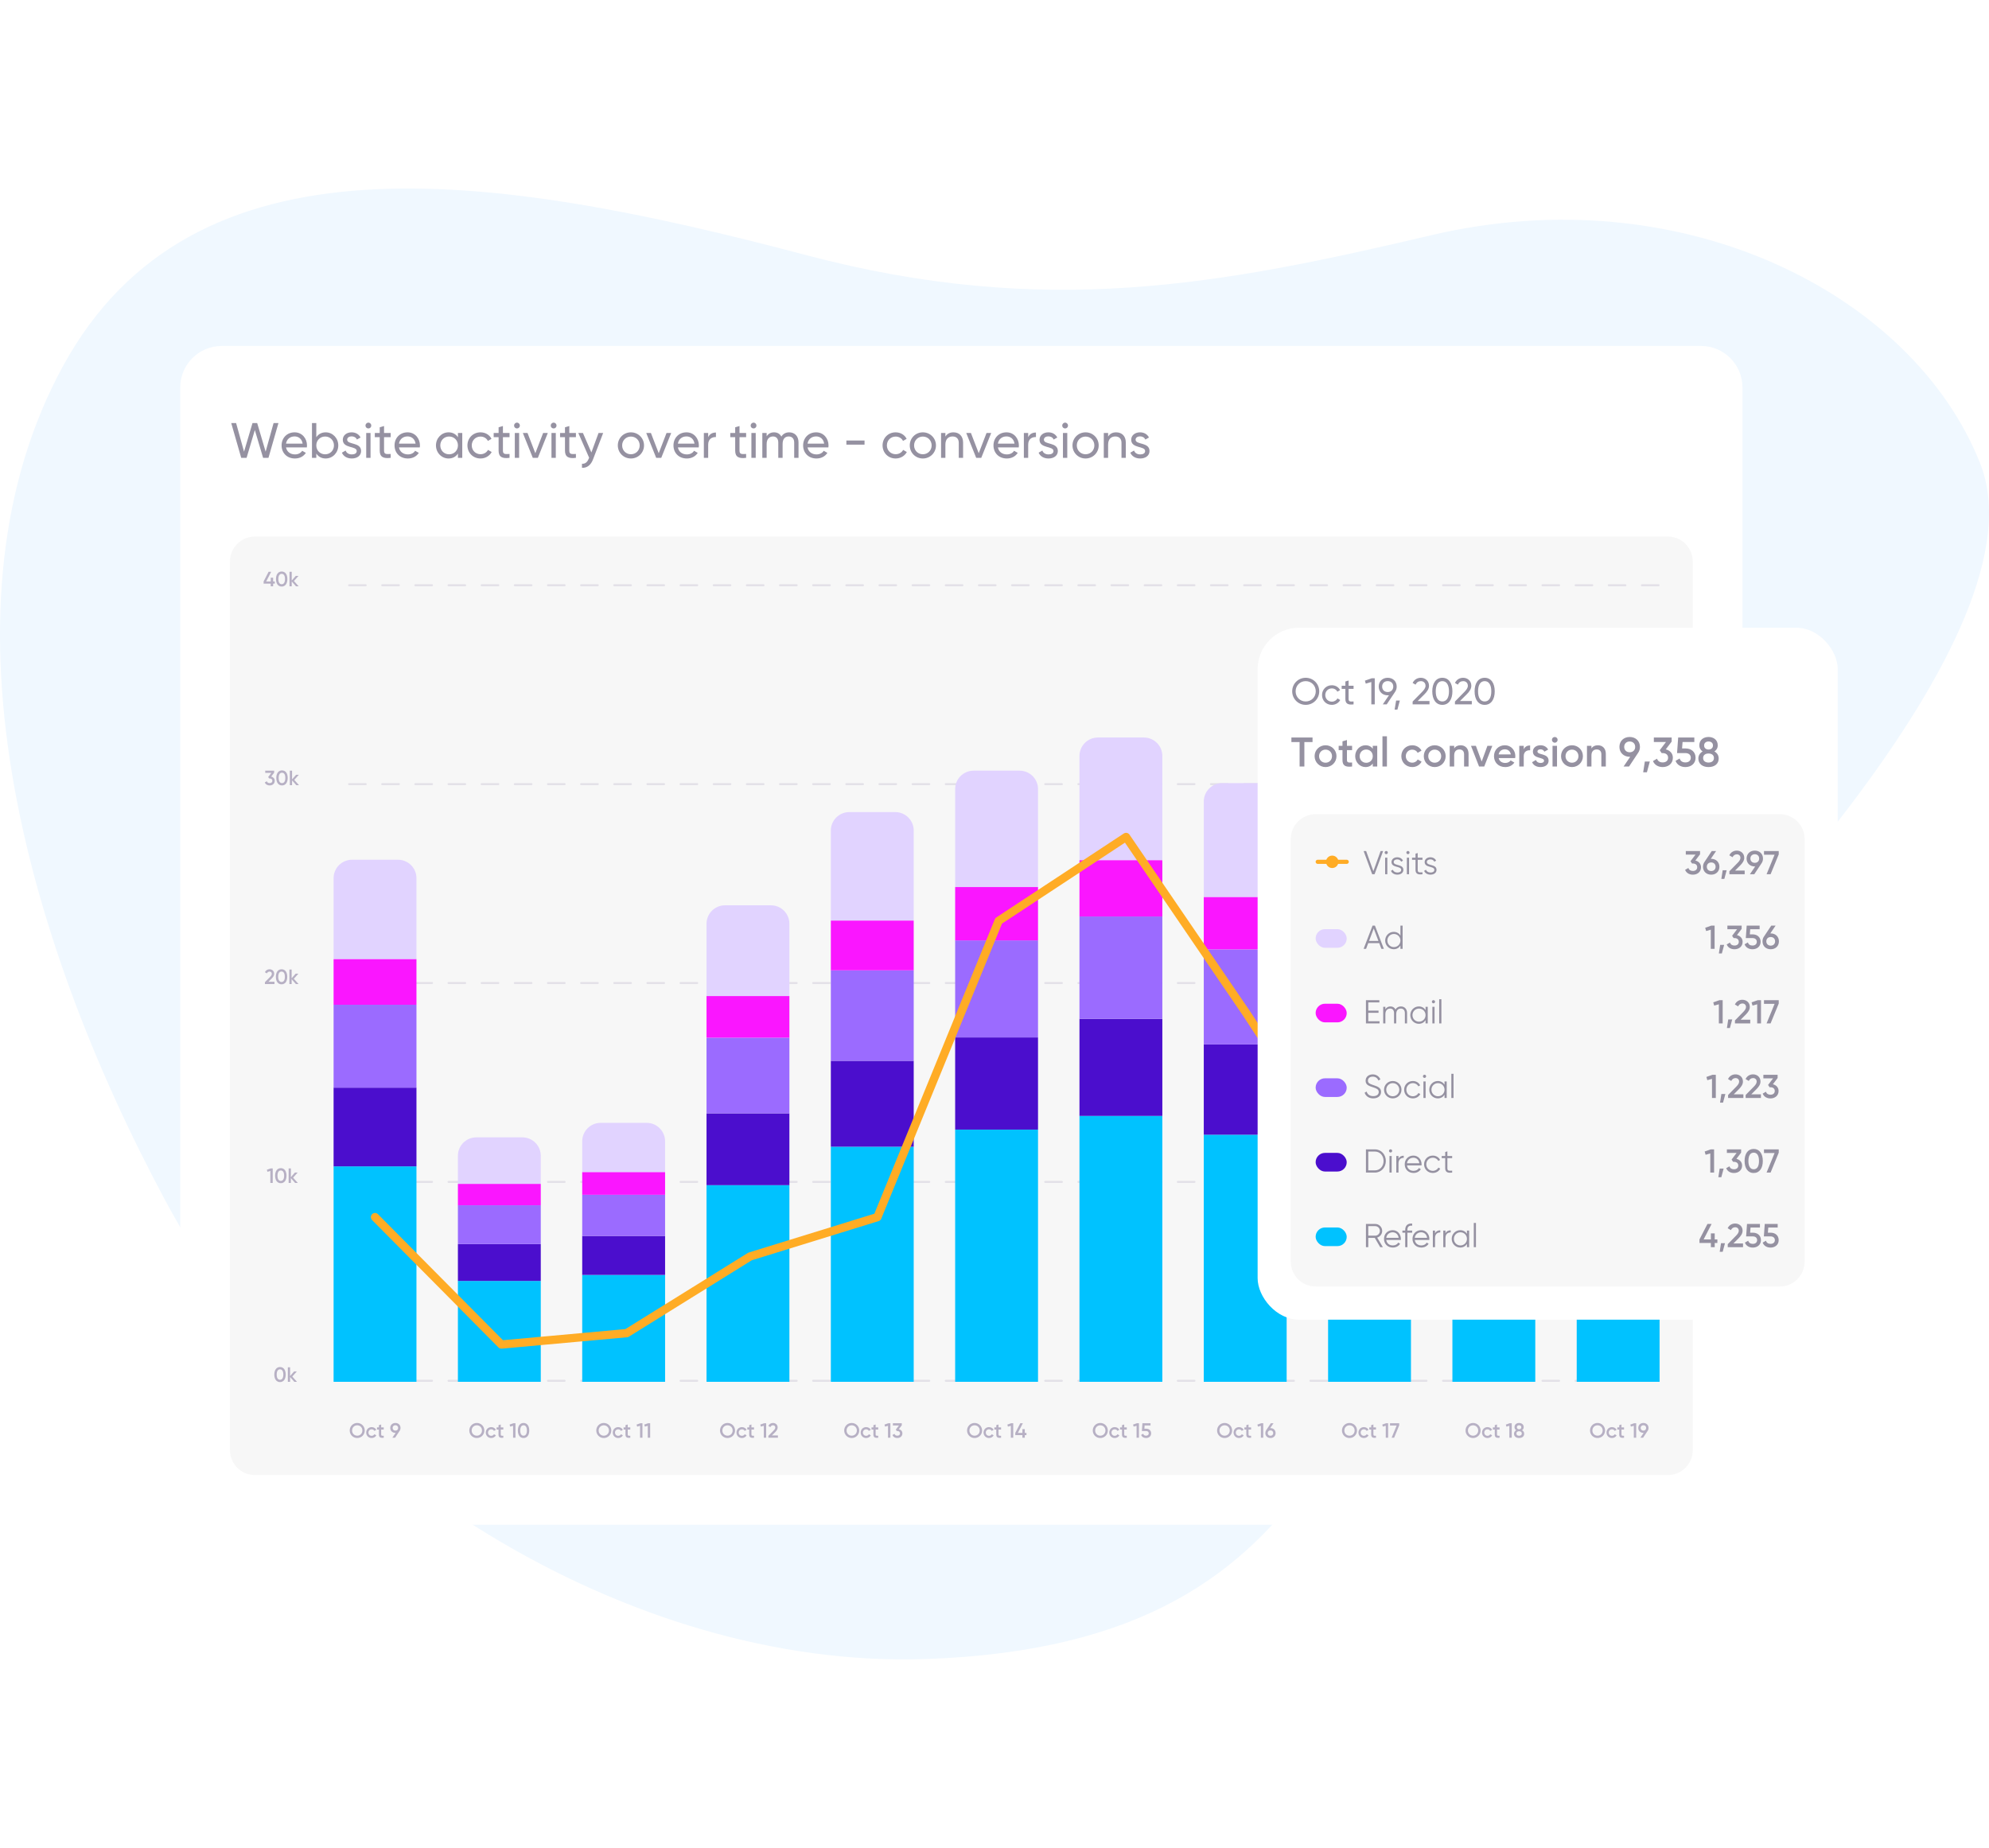
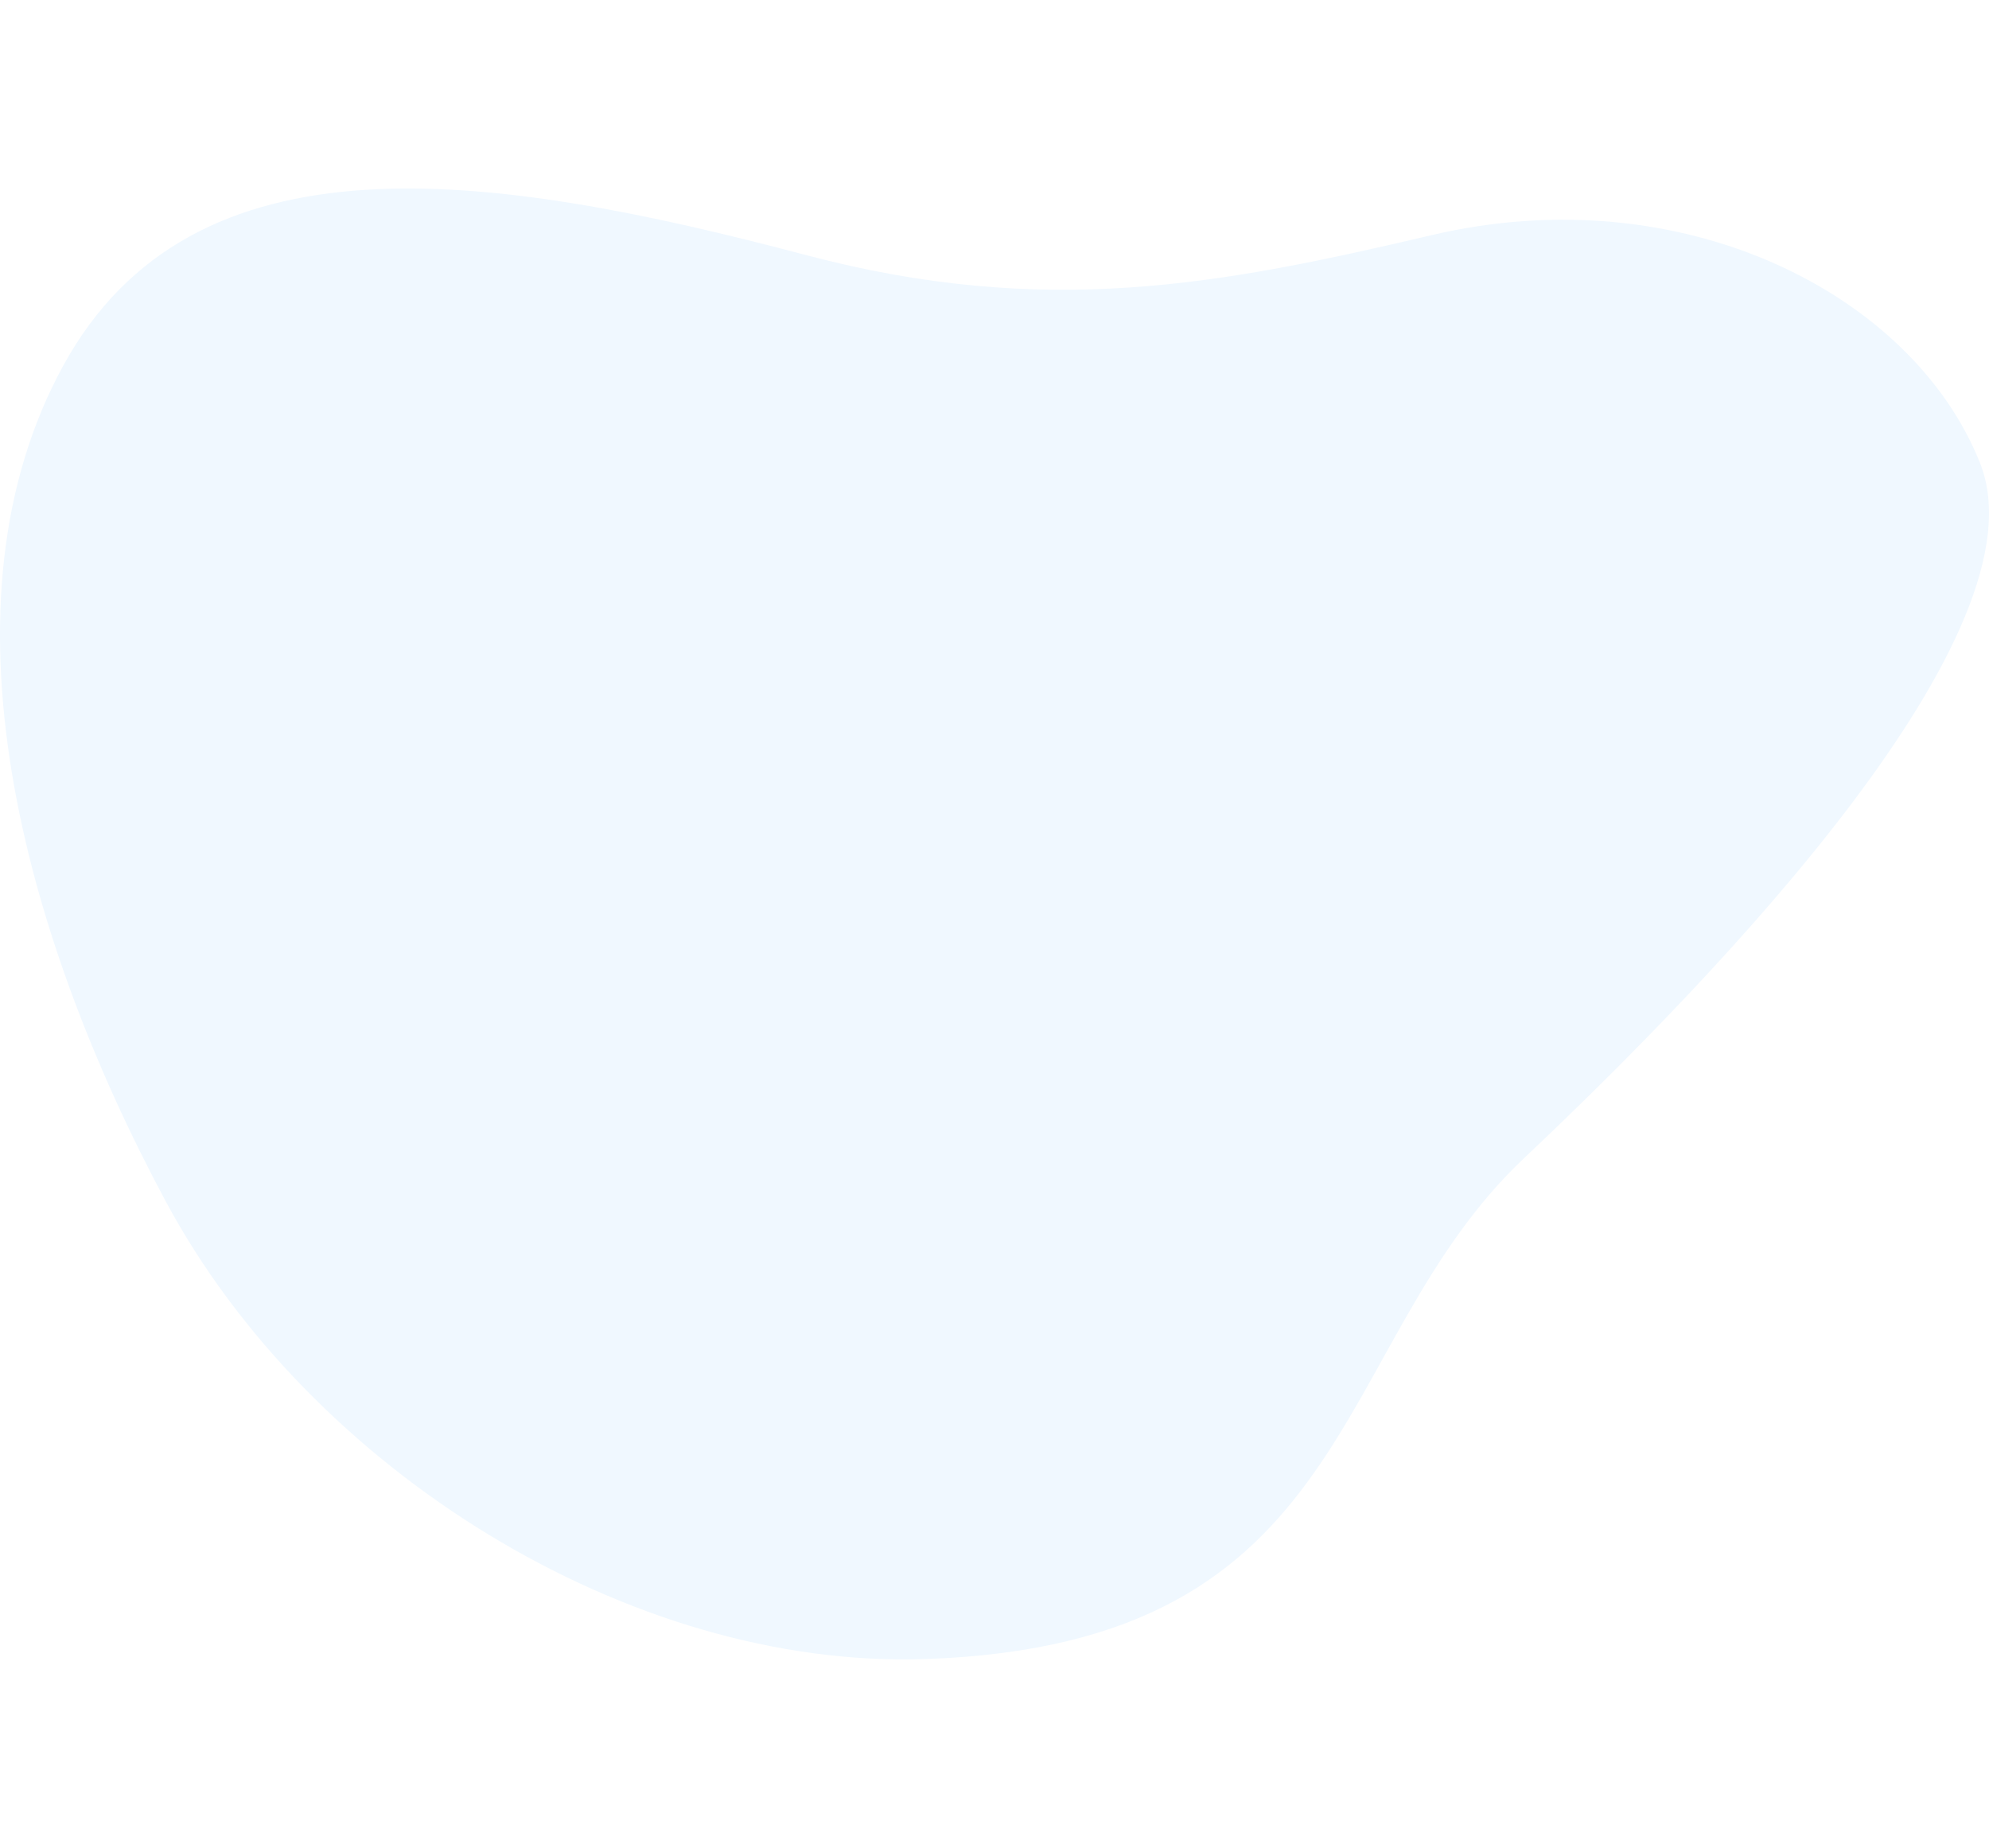
<svg xmlns="http://www.w3.org/2000/svg" width="960" height="892" viewBox="0 0 960 892" fill="none">
  <g clip-path="url(#clip0_458_36887)">
    <path d="M690.985 113.5C812.222 85.002 923.249 142 955.669 223.5C988.089 305 830.97 469 735.645 559C640.32 649 656.733 793.647 446.736 800.822C303.719 805.709 149.45 709.332 80.01 579.925C10.57 450.519 -32.258 291.263 30.5 176.544C93.257 61.825 236.272 82.707 389.006 123.121C504.69 153.732 589.045 137.461 690.985 113.5Z" fill="#F0F8FF" />
    <g clip-path="url(#clip1_458_36887)">
      <g filter="url(#filter0_d_458_36887)">
        <path d="M87 181C87 169.954 95.954 161 107 161H821.008C832.054 161 841.008 169.954 841.008 181V710.002C841.008 721.048 832.054 730.002 821.008 730.002H107C95.954 730.002 87 721.048 87 710.002V181Z" fill="white" />
        <path d="M116.424 215H119.016L123 201.584L126.984 215H129.576L134.4 198.2H132.048L128.208 212.024L124.128 198.2H121.872L117.792 212.024L113.952 198.2H111.6L116.424 215ZM138.048 209.96H148.104C148.152 209.648 148.176 209.336 148.176 209.024C148.176 205.664 145.824 202.688 142.2 202.688C138.456 202.688 135.912 205.448 135.912 209C135.912 212.6 138.48 215.312 142.344 215.312C144.744 215.312 146.568 214.232 147.624 212.6L145.848 211.592C145.248 212.576 144.048 213.344 142.392 213.344C140.16 213.344 138.456 212.12 138.048 209.96ZM142.2 204.656C144 204.656 145.704 205.76 146.064 208.136H138.048C138.384 206.048 139.944 204.656 142.2 204.656ZM157.2 202.688C155.16 202.688 153.624 203.6 152.664 205.064V198.2H150.576V215H152.664V212.936C153.624 214.4 155.16 215.312 157.2 215.312C160.536 215.312 163.272 212.552 163.272 209C163.272 205.448 160.536 202.688 157.2 202.688ZM156.936 213.296C154.512 213.296 152.664 211.448 152.664 209C152.664 206.552 154.512 204.704 156.936 204.704C159.336 204.704 161.184 206.552 161.184 209C161.184 211.448 159.336 213.296 156.936 213.296ZM167.564 206.24C167.564 205.16 168.62 204.632 169.7 204.632C170.756 204.632 171.812 205.088 172.268 206.168L174.02 205.184C173.252 203.624 171.668 202.688 169.7 202.688C167.276 202.688 165.452 204.152 165.452 206.264C165.452 210.608 172.172 209.144 172.172 211.712C172.172 212.888 171.068 213.344 169.796 213.344C168.308 213.344 167.204 212.624 166.82 211.472L165.02 212.504C165.716 214.16 167.396 215.312 169.796 215.312C172.364 215.312 174.284 213.944 174.284 211.712C174.284 207.296 167.564 208.808 167.564 206.24ZM177.812 200.816C178.58 200.816 179.204 200.192 179.204 199.424C179.204 198.656 178.58 198.008 177.812 198.008C177.02 198.008 176.396 198.656 176.396 199.424C176.396 200.192 177.02 200.816 177.812 200.816ZM176.756 215H178.844V203H176.756V215ZM188.557 205.016V203H185.365V199.64L183.277 200.264V203H180.901V205.016H183.277V211.52C183.277 214.52 184.957 215.48 188.557 215V213.128C186.421 213.224 185.365 213.344 185.365 211.52V205.016H188.557ZM192.564 209.96H202.62C202.668 209.648 202.692 209.336 202.692 209.024C202.692 205.664 200.34 202.688 196.716 202.688C192.972 202.688 190.428 205.448 190.428 209C190.428 212.6 192.996 215.312 196.86 215.312C199.26 215.312 201.084 214.232 202.14 212.6L200.364 211.592C199.764 212.576 198.564 213.344 196.908 213.344C194.676 213.344 192.972 212.12 192.564 209.96ZM196.716 204.656C198.516 204.656 200.22 205.76 200.58 208.136H192.564C192.9 206.048 194.46 204.656 196.716 204.656ZM221.028 203V205.064C220.068 203.6 218.532 202.688 216.492 202.688C213.156 202.688 210.42 205.448 210.42 209C210.42 212.552 213.156 215.312 216.492 215.312C218.532 215.312 220.068 214.4 221.028 212.936V215H223.116V203H221.028ZM216.756 213.296C214.356 213.296 212.508 211.448 212.508 209C212.508 206.552 214.356 204.704 216.756 204.704C219.18 204.704 221.028 206.552 221.028 209C221.028 211.448 219.18 213.296 216.756 213.296ZM231.919 215.312C234.271 215.312 236.311 214.064 237.319 212.192L235.543 211.16C234.871 212.408 233.551 213.248 231.919 213.248C229.519 213.248 227.695 211.4 227.695 209C227.695 206.576 229.519 204.728 231.919 204.728C233.527 204.728 234.871 205.568 235.471 206.84L237.223 205.832C236.311 203.936 234.295 202.688 231.919 202.688C228.295 202.688 225.607 205.448 225.607 209C225.607 212.552 228.295 215.312 231.919 215.312ZM245.932 205.016V203H242.74V199.64L240.652 200.264V203H238.276V205.016H240.652V211.52C240.652 214.52 242.332 215.48 245.932 215V213.128C243.796 213.224 242.74 213.344 242.74 211.52V205.016H245.932ZM249.531 200.816C250.299 200.816 250.923 200.192 250.923 199.424C250.923 198.656 250.299 198.008 249.531 198.008C248.739 198.008 248.115 198.656 248.115 199.424C248.115 200.192 248.739 200.816 249.531 200.816ZM248.475 215H250.563V203H248.475V215ZM262.148 203L258.38 212.768L254.612 203H252.356L257.156 215H259.604L264.404 203H262.148ZM267.226 200.816C267.994 200.816 268.618 200.192 268.618 199.424C268.618 198.656 267.994 198.008 267.226 198.008C266.434 198.008 265.81 198.656 265.81 199.424C265.81 200.192 266.434 200.816 267.226 200.816ZM266.17 215H268.258V203H266.17V215ZM277.971 205.016V203H274.779V199.64L272.691 200.264V203H270.315V205.016H272.691V211.52C272.691 214.52 274.371 215.48 277.971 215V213.128C275.835 213.224 274.779 213.344 274.779 211.52V205.016H277.971ZM288.89 203L285.434 212.408L281.354 203H279.122L284.354 214.952L284.138 215.408C283.514 216.992 282.506 217.976 280.898 217.856V219.8C283.346 219.968 285.218 218.432 286.226 215.744L291.122 203H288.89ZM304.505 215.312C308.009 215.312 310.841 212.552 310.841 209C310.841 205.448 308.009 202.688 304.505 202.688C301.001 202.688 298.193 205.448 298.193 209C298.193 212.552 301.001 215.312 304.505 215.312ZM304.505 213.272C302.129 213.272 300.281 211.424 300.281 209C300.281 206.576 302.129 204.728 304.505 204.728C306.905 204.728 308.753 206.576 308.753 209C308.753 211.424 306.905 213.272 304.505 213.272ZM321.703 203L317.935 212.768L314.167 203H311.911L316.711 215H319.159L323.959 203H321.703ZM327.189 209.96H337.245C337.293 209.648 337.317 209.336 337.317 209.024C337.317 205.664 334.965 202.688 331.341 202.688C327.597 202.688 325.053 205.448 325.053 209C325.053 212.6 327.621 215.312 331.485 215.312C333.885 215.312 335.709 214.232 336.765 212.6L334.989 211.592C334.389 212.576 333.189 213.344 331.533 213.344C329.301 213.344 327.597 212.12 327.189 209.96ZM331.341 204.656C333.141 204.656 334.845 205.76 335.205 208.136H327.189C327.525 206.048 329.085 204.656 331.341 204.656ZM341.805 205.016V203H339.717V215H341.805V208.64C341.805 205.808 343.749 204.896 345.549 204.968V202.784C344.037 202.784 342.573 203.336 341.805 205.016ZM360.12 205.016V203H356.928V199.64L354.84 200.264V203H352.464V205.016H354.84V211.52C354.84 214.52 356.52 215.48 360.12 215V213.128C357.984 213.224 356.928 213.344 356.928 211.52V205.016H360.12ZM363.718 200.816C364.486 200.816 365.11 200.192 365.11 199.424C365.11 198.656 364.486 198.008 363.718 198.008C362.926 198.008 362.302 198.656 362.302 199.424C362.302 200.192 362.926 200.816 363.718 200.816ZM362.662 215H364.75V203H362.662V215ZM380.896 202.688C379.336 202.688 377.968 203.36 377.128 204.728C376.432 203.432 375.232 202.688 373.6 202.688C372.136 202.688 370.888 203.264 370.024 204.608V203H367.936V215H370.024V208.328C370.024 205.736 371.488 204.68 373.096 204.68C374.656 204.68 375.64 205.712 375.64 207.608V215H377.728V208.328C377.728 205.736 379 204.68 380.68 204.68C382.264 204.68 383.32 205.712 383.32 207.608V215H385.408V207.536C385.408 204.536 383.56 202.688 380.896 202.688ZM389.767 209.96H399.823C399.871 209.648 399.895 209.336 399.895 209.024C399.895 205.664 397.543 202.688 393.919 202.688C390.175 202.688 387.631 205.448 387.631 209C387.631 212.6 390.199 215.312 394.063 215.312C396.463 215.312 398.287 214.232 399.343 212.6L397.567 211.592C396.967 212.576 395.767 213.344 394.111 213.344C391.879 213.344 390.175 212.12 389.767 209.96ZM393.919 204.656C395.719 204.656 397.423 205.76 397.783 208.136H389.767C390.103 206.048 391.663 204.656 393.919 204.656ZM408.511 208.64H417.271V206.624H408.511V208.64ZM432.287 215.312C434.639 215.312 436.679 214.064 437.687 212.192L435.911 211.16C435.239 212.408 433.919 213.248 432.287 213.248C429.887 213.248 428.062 211.4 428.062 209C428.062 206.576 429.887 204.728 432.287 204.728C433.895 204.728 435.239 205.568 435.839 206.84L437.591 205.832C436.679 203.936 434.663 202.688 432.287 202.688C428.663 202.688 425.975 205.448 425.975 209C425.975 212.552 428.663 215.312 432.287 215.312ZM445.412 215.312C448.916 215.312 451.747 212.552 451.747 209C451.747 205.448 448.916 202.688 445.412 202.688C441.908 202.688 439.1 205.448 439.1 209C439.1 212.552 441.908 215.312 445.412 215.312ZM445.412 213.272C443.036 213.272 441.188 211.424 441.188 209C441.188 206.576 443.036 204.728 445.412 204.728C447.812 204.728 449.66 206.576 449.66 209C449.66 211.424 447.812 213.272 445.412 213.272ZM460.185 202.688C458.505 202.688 457.185 203.312 456.297 204.728V203H454.209V215H456.297V208.64C456.297 205.808 457.857 204.68 459.777 204.68C461.625 204.68 462.753 205.784 462.753 207.752V215H464.841V207.632C464.841 204.56 462.993 202.688 460.185 202.688ZM476.156 203L472.388 212.768L468.62 203H466.364L471.164 215H473.612L478.412 203H476.156ZM481.642 209.96H491.698C491.746 209.648 491.77 209.336 491.77 209.024C491.77 205.664 489.418 202.688 485.794 202.688C482.05 202.688 479.506 205.448 479.506 209C479.506 212.6 482.074 215.312 485.938 215.312C488.338 215.312 490.162 214.232 491.218 212.6L489.442 211.592C488.842 212.576 487.642 213.344 485.986 213.344C483.754 213.344 482.05 212.12 481.642 209.96ZM485.794 204.656C487.594 204.656 489.298 205.76 489.658 208.136H481.642C481.978 206.048 483.538 204.656 485.794 204.656ZM496.258 205.016V203H494.17V215H496.258V208.64C496.258 205.808 498.202 204.896 500.002 204.968V202.784C498.49 202.784 497.026 203.336 496.258 205.016ZM503.845 206.24C503.845 205.16 504.901 204.632 505.981 204.632C507.037 204.632 508.093 205.088 508.549 206.168L510.301 205.184C509.533 203.624 507.949 202.688 505.981 202.688C503.557 202.688 501.733 204.152 501.733 206.264C501.733 210.608 508.453 209.144 508.453 211.712C508.453 212.888 507.349 213.344 506.077 213.344C504.589 213.344 503.485 212.624 503.101 211.472L501.301 212.504C501.997 214.16 503.677 215.312 506.077 215.312C508.645 215.312 510.565 213.944 510.565 211.712C510.565 207.296 503.845 208.808 503.845 206.24ZM514.093 200.816C514.861 200.816 515.485 200.192 515.485 199.424C515.485 198.656 514.861 198.008 514.093 198.008C513.301 198.008 512.677 198.656 512.677 199.424C512.677 200.192 513.301 200.816 514.093 200.816ZM513.037 215H515.125V203H513.037V215ZM523.951 215.312C527.455 215.312 530.287 212.552 530.287 209C530.287 205.448 527.455 202.688 523.951 202.688C520.447 202.688 517.639 205.448 517.639 209C517.639 212.552 520.447 215.312 523.951 215.312ZM523.951 213.272C521.575 213.272 519.727 211.424 519.727 209C519.727 206.576 521.575 204.728 523.951 204.728C526.351 204.728 528.199 206.576 528.199 209C528.199 211.424 526.351 213.272 523.951 213.272ZM538.724 202.688C537.044 202.688 535.724 203.312 534.836 204.728V203H532.748V215H534.836V208.64C534.836 205.808 536.396 204.68 538.316 204.68C540.164 204.68 541.292 205.784 541.292 207.752V215H543.38V207.632C543.38 204.56 541.532 202.688 538.724 202.688ZM548.095 206.24C548.095 205.16 549.151 204.632 550.231 204.632C551.287 204.632 552.343 205.088 552.799 206.168L554.551 205.184C553.783 203.624 552.199 202.688 550.231 202.688C547.807 202.688 545.983 204.152 545.983 206.264C545.983 210.608 552.703 209.144 552.703 211.712C552.703 212.888 551.599 213.344 550.327 213.344C548.839 213.344 547.735 212.624 547.351 211.472L545.551 212.504C546.247 214.16 547.927 215.312 550.327 215.312C552.895 215.312 554.815 213.944 554.815 211.712C554.815 207.296 548.095 208.808 548.095 206.24Z" fill="#9591A1" />
        <path d="M111 265C111 258.373 116.373 253 123 253H805.008C811.635 253 817.008 258.373 817.008 265V694.002C817.008 700.629 811.635 706.002 805.008 706.002H123C116.373 706.002 111 700.629 111 694.002V265Z" fill="#F7F7F7" />
        <g opacity="0.4">
          <line x1="800.504" y1="276.501" x2="161.504" y2="276.501" stroke="#C6C1D2" stroke-linecap="round" stroke-linejoin="round" stroke-dasharray="8 8" />
          <line x1="800.504" y1="372.501" x2="161.504" y2="372.501" stroke="#C6C1D2" stroke-linecap="round" stroke-linejoin="round" stroke-dasharray="8 8" />
          <line x1="800.504" y1="468.501" x2="161.504" y2="468.501" stroke="#C6C1D2" stroke-linecap="round" stroke-linejoin="round" stroke-dasharray="8 8" />
          <line x1="800.504" y1="564.501" x2="161.504" y2="564.501" stroke="#C6C1D2" stroke-linecap="round" stroke-linejoin="round" stroke-dasharray="8 8" />
          <line x1="800.504" y1="660.501" x2="161.504" y2="660.501" stroke="#C6C1D2" stroke-linecap="round" stroke-linejoin="round" stroke-dasharray="8 8" />
        </g>
        <path opacity="0.3" d="M132.63 274.67H131.83V272.85H130.67V274.67H128.48L130.89 270H129.64L127.23 274.67V275.74H130.67V277H131.83V275.74H132.63V274.67ZM135.951 277.13C137.711 277.13 138.701 275.66 138.701 273.5C138.701 271.34 137.711 269.87 135.951 269.87C134.191 269.87 133.201 271.34 133.201 273.5C133.201 275.66 134.191 277.13 135.951 277.13ZM135.951 276.01C134.921 276.01 134.351 275.11 134.351 273.5C134.351 271.89 134.921 270.99 135.951 270.99C136.991 270.99 137.551 271.89 137.551 273.5C137.551 275.11 136.991 276.01 135.951 276.01ZM144.15 277L141.87 274.45L144.07 272H142.75L140.81 274.21V270H139.73V277H140.81V274.69L142.86 277H144.15Z" fill="#220D4E" />
        <path opacity="0.3" d="M130.896 368.86L132.316 366.98V366H128.016V367.08H130.946L129.436 369.07L129.896 369.76H130.156C130.946 369.76 131.456 370.18 131.456 370.88C131.456 371.58 130.946 372.01 130.156 372.01C129.456 372.01 128.986 371.7 128.786 371.11L127.806 371.68C128.196 372.66 129.126 373.13 130.156 373.13C131.446 373.13 132.606 372.35 132.606 370.88C132.606 369.79 131.856 369.09 130.896 368.86ZM136.106 373.13C137.866 373.13 138.856 371.66 138.856 369.5C138.856 367.34 137.866 365.87 136.106 365.87C134.346 365.87 133.356 367.34 133.356 369.5C133.356 371.66 134.346 373.13 136.106 373.13ZM136.106 372.01C135.076 372.01 134.506 371.11 134.506 369.5C134.506 367.89 135.076 366.99 136.106 366.99C137.146 366.99 137.706 367.89 137.706 369.5C137.706 371.11 137.146 372.01 136.106 372.01ZM144.305 373L142.025 370.45L144.225 368H142.905L140.965 370.21V366H139.885V373H140.965V370.69L143.015 373H144.305Z" fill="#220D4E" />
        <path opacity="0.3" d="M127.866 469H132.476V467.89H129.576L131.156 466.31C131.826 465.63 132.346 464.9 132.346 464.03C132.346 462.64 131.256 461.87 130.106 461.87C129.176 461.87 128.296 462.33 127.846 463.29L128.816 463.86C129.086 463.3 129.536 462.99 130.116 462.99C130.716 462.99 131.196 463.37 131.196 464.07C131.196 464.6 130.806 465.11 130.306 465.61L127.866 468.1V469ZM135.901 469.13C137.661 469.13 138.651 467.66 138.651 465.5C138.651 463.34 137.661 461.87 135.901 461.87C134.141 461.87 133.151 463.34 133.151 465.5C133.151 467.66 134.141 469.13 135.901 469.13ZM135.901 468.01C134.871 468.01 134.301 467.11 134.301 465.5C134.301 463.89 134.871 462.99 135.901 462.99C136.941 462.99 137.501 463.89 137.501 465.5C137.501 467.11 136.941 468.01 135.901 468.01ZM144.1 469L141.82 466.45L144.02 464H142.7L140.76 466.21V462H139.68V469H140.76V466.69L142.81 469H144.1Z" fill="#220D4E" />
        <path opacity="0.3" d="M130.637 558L128.797 558.65L129.077 559.63L130.487 559.23V565H131.637V558H130.637ZM135.537 565.13C137.297 565.13 138.287 563.66 138.287 561.5C138.287 559.34 137.297 557.87 135.537 557.87C133.777 557.87 132.787 559.34 132.787 561.5C132.787 563.66 133.777 565.13 135.537 565.13ZM135.537 564.01C134.507 564.01 133.937 563.11 133.937 561.5C133.937 559.89 134.507 558.99 135.537 558.99C136.577 558.99 137.137 559.89 137.137 561.5C137.137 563.11 136.577 564.01 135.537 564.01ZM143.736 565L141.456 562.45L143.656 560H142.336L140.396 562.21V558H139.316V565H140.396V562.69L142.446 565H143.736Z" fill="#220D4E" />
        <path opacity="0.3" d="M135.15 661.13C136.91 661.13 137.9 659.66 137.9 657.5C137.9 655.34 136.91 653.87 135.15 653.87C133.39 653.87 132.4 655.34 132.4 657.5C132.4 659.66 133.39 661.13 135.15 661.13ZM135.15 660.01C134.12 660.01 133.55 659.11 133.55 657.5C133.55 655.89 134.12 654.99 135.15 654.99C136.19 654.99 136.75 655.89 136.75 657.5C136.75 659.11 136.19 660.01 135.15 660.01ZM143.349 661L141.069 658.45L143.269 656H141.949L140.009 658.21V654H138.929V661H140.009V658.69L142.059 661H143.349Z" fill="#220D4E" />
        <path d="M161.008 417.904C161.008 412.987 164.994 409 169.912 409H192.104C197.021 409 201.008 412.987 201.008 417.904V457H161.008V417.904Z" fill="#E1D3FF" />
        <path d="M161.008 557H201.008V661H161.008V557Z" fill="#00C2FF" />
        <path d="M161.008 519H201.008V557H161.008V519Z" fill="#4B0ECD" />
        <path d="M161.008 479H201.008V519H161.008V479Z" fill="#9B6BFF" />
        <path d="M161.008 457H201.008V479H161.008V457Z" fill="#FA16FF" />
        <path opacity="0.3" d="M172.421 688.13C174.451 688.13 176.051 686.53 176.051 684.5C176.051 682.47 174.451 680.87 172.421 680.87C170.401 680.87 168.791 682.47 168.791 684.5C168.791 686.53 170.401 688.13 172.421 688.13ZM172.421 687.01C171.021 687.01 169.941 685.94 169.941 684.5C169.941 683.06 171.021 681.99 172.421 681.99C173.821 681.99 174.901 683.06 174.901 684.5C174.901 685.94 173.821 687.01 172.421 687.01ZM179.39 688.13C180.37 688.13 181.22 687.62 181.64 686.83L180.71 686.3C180.47 686.76 179.98 687.07 179.38 687.07C178.5 687.07 177.83 686.4 177.83 685.5C177.83 684.6 178.5 683.93 179.38 683.93C179.98 683.93 180.47 684.23 180.69 684.7L181.62 684.16C181.22 683.38 180.37 682.87 179.39 682.87C177.88 682.87 176.75 684.01 176.75 685.5C176.75 686.98 177.88 688.13 179.39 688.13ZM185.211 684.04V683H183.971V681.6L182.891 681.92V683H181.971V684.04H182.891V686.44C182.891 687.74 183.551 688.2 185.211 688V687.03C184.391 687.07 183.971 687.08 183.971 686.44V684.04H185.211ZM193.309 683.26C193.309 681.85 192.289 680.87 190.839 680.87C189.389 680.87 188.359 681.85 188.359 683.26C188.359 684.67 189.389 685.65 190.839 685.65H190.959L189.359 688H190.679L192.889 684.67C193.159 684.28 193.309 683.8 193.309 683.26ZM189.509 683.26C189.509 682.46 190.079 681.96 190.839 681.96C191.599 681.96 192.159 682.46 192.159 683.26C192.159 684.06 191.599 684.56 190.839 684.56C190.079 684.56 189.509 684.05 189.509 683.26Z" fill="#220D4E" />
        <path d="M221.008 551.904C221.008 546.987 224.994 543 229.912 543H252.104C257.021 543 261.008 546.987 261.008 551.904V565.476H221.008V551.904Z" fill="#E1D3FF" />
        <path d="M221.008 612.302H261.008V661H221.008V612.302Z" fill="#00C2FF" />
        <path opacity="0.3" d="M230.136 688.13C232.166 688.13 233.766 686.53 233.766 684.5C233.766 682.47 232.166 680.87 230.136 680.87C228.116 680.87 226.506 682.47 226.506 684.5C226.506 686.53 228.116 688.13 230.136 688.13ZM230.136 687.01C228.736 687.01 227.656 685.94 227.656 684.5C227.656 683.06 228.736 681.99 230.136 681.99C231.536 681.99 232.616 683.06 232.616 684.5C232.616 685.94 231.536 687.01 230.136 687.01ZM237.105 688.13C238.085 688.13 238.935 687.62 239.355 686.83L238.425 686.3C238.185 686.76 237.695 687.07 237.095 687.07C236.215 687.07 235.545 686.4 235.545 685.5C235.545 684.6 236.215 683.93 237.095 683.93C237.695 683.93 238.185 684.23 238.405 684.7L239.335 684.16C238.935 683.38 238.085 682.87 237.105 682.87C235.595 682.87 234.465 684.01 234.465 685.5C234.465 686.98 235.595 688.13 237.105 688.13ZM242.926 684.04V683H241.686V681.6L240.606 681.92V683H239.686V684.04H240.606V686.44C240.606 687.74 241.266 688.2 242.926 688V687.03C242.106 687.07 241.686 687.08 241.686 686.44V684.04H242.926ZM247.794 681L245.954 681.65L246.234 682.63L247.644 682.23V688H248.794V681H247.794ZM252.695 688.13C254.455 688.13 255.445 686.66 255.445 684.5C255.445 682.34 254.455 680.87 252.695 680.87C250.935 680.87 249.945 682.34 249.945 684.5C249.945 686.66 250.935 688.13 252.695 688.13ZM252.695 687.01C251.665 687.01 251.095 686.11 251.095 684.5C251.095 682.89 251.665 681.99 252.695 681.99C253.735 681.99 254.295 682.89 254.295 684.5C254.295 686.11 253.735 687.01 252.695 687.01Z" fill="#220D4E" />
        <path d="M221.008 594.508H261.008V612.302H221.008V594.508Z" fill="#4B0ECD" />
        <path d="M221.008 575.778H261.008V594.508H221.008V575.778Z" fill="#9B6BFF" />
        <path d="M221.008 565.476H261.008V575.778H221.008V565.476Z" fill="#FA16FF" />
        <path d="M281.008 544.904C281.008 539.987 284.994 536 289.912 536H312.104C317.021 536 321.008 539.987 321.008 544.904V559.81H281.008V544.904Z" fill="#E1D3FF" />
        <path d="M281.008 609.413H321.008V661H281.008V609.413Z" fill="#00C2FF" />
        <path opacity="0.3" d="M291.425 688.132C293.455 688.132 295.055 686.532 295.055 684.502C295.055 682.472 293.455 680.872 291.425 680.872C289.405 680.872 287.795 682.472 287.795 684.502C287.795 686.532 289.405 688.132 291.425 688.132ZM291.425 687.012C290.025 687.012 288.945 685.942 288.945 684.502C288.945 683.062 290.025 681.992 291.425 681.992C292.825 681.992 293.905 683.062 293.905 684.502C293.905 685.942 292.825 687.012 291.425 687.012ZM298.394 688.132C299.374 688.132 300.224 687.622 300.644 686.832L299.714 686.302C299.474 686.762 298.984 687.072 298.384 687.072C297.504 687.072 296.834 686.402 296.834 685.502C296.834 684.602 297.504 683.932 298.384 683.932C298.984 683.932 299.474 684.232 299.694 684.702L300.624 684.162C300.224 683.382 299.374 682.872 298.394 682.872C296.884 682.872 295.754 684.012 295.754 685.502C295.754 686.982 296.884 688.132 298.394 688.132ZM304.215 684.042V683.002H302.975V681.602L301.895 681.922V683.002H300.975V684.042H301.895V686.442C301.895 687.742 302.555 688.202 304.215 688.002V687.032C303.395 687.072 302.975 687.082 302.975 686.442V684.042H304.215ZM309.083 681.002L307.243 681.652L307.523 682.632L308.933 682.232V688.002H310.083V681.002H309.083ZM312.804 681.002L310.964 681.652L311.244 682.632L312.654 682.232V688.002H313.804V681.002H312.804Z" fill="#220D4E" />
        <path d="M281.008 590.564H321.008V609.413H281.008V590.564Z" fill="#4B0ECD" />
        <path d="M281.008 570.722H321.008V590.563H281.008V570.722Z" fill="#9B6BFF" />
        <path d="M281.008 559.809H321.008V570.722H281.008V559.809Z" fill="#FA16FF" />
        <path d="M341.008 439.904C341.008 434.987 344.994 431 349.912 431H372.104C377.021 431 381.008 434.987 381.008 439.904V474.81H341.008V439.904Z" fill="#E1D3FF" />
        <path d="M341.008 566.079H381.008V661H341.008V566.079Z" fill="#00C2FF" />
        <path opacity="0.3" d="M351.139 688.131C353.169 688.131 354.769 686.531 354.769 684.501C354.769 682.471 353.169 680.871 351.139 680.871C349.119 680.871 347.509 682.471 347.509 684.501C347.509 686.531 349.119 688.131 351.139 688.131ZM351.139 687.011C349.739 687.011 348.659 685.941 348.659 684.501C348.659 683.061 349.739 681.991 351.139 681.991C352.539 681.991 353.619 683.061 353.619 684.501C353.619 685.941 352.539 687.011 351.139 687.011ZM358.108 688.131C359.088 688.131 359.938 687.621 360.358 686.831L359.428 686.301C359.188 686.761 358.698 687.071 358.098 687.071C357.218 687.071 356.548 686.401 356.548 685.501C356.548 684.601 357.218 683.931 358.098 683.931C358.698 683.931 359.188 684.231 359.408 684.701L360.338 684.161C359.938 683.381 359.088 682.871 358.108 682.871C356.598 682.871 355.468 684.011 355.468 685.501C355.468 686.981 356.598 688.131 358.108 688.131ZM363.929 684.041V683.001H362.689V681.601L361.609 681.921V683.001H360.689V684.041H361.609V686.441C361.609 687.741 362.269 688.201 363.929 688.001V687.031C363.109 687.071 362.689 687.081 362.689 686.441V684.041H363.929ZM368.797 681.001L366.957 681.651L367.237 682.631L368.647 682.231V688.001H369.797V681.001H368.797ZM370.858 688.001H375.468V686.891H372.568L374.148 685.311C374.818 684.631 375.338 683.901 375.338 683.031C375.338 681.641 374.248 680.871 373.098 680.871C372.168 680.871 371.288 681.331 370.838 682.291L371.808 682.861C372.078 682.301 372.528 681.991 373.108 681.991C373.708 681.991 374.188 682.371 374.188 683.071C374.188 683.601 373.798 684.111 373.298 684.611L370.858 687.101V688.001Z" fill="#220D4E" />
        <path d="M341.008 531.397H381.008V566.08H341.008V531.397Z" fill="#4B0ECD" />
        <path d="M341.008 494.889H381.008V531.397H341.008V494.889Z" fill="#9B6BFF" />
        <path d="M341.008 474.809H381.008V494.888H341.008V474.809Z" fill="#FA16FF" />
        <path d="M401.008 394.904C401.008 389.987 404.994 386 409.912 386H432.104C437.021 386 441.008 389.987 441.008 394.904V438.381H401.008V394.904Z" fill="#E1D3FF" />
        <path d="M401.008 547.508H441.008V661H401.008V547.508Z" fill="#00C2FF" />
        <path opacity="0.3" d="M411.085 688.131C413.115 688.131 414.715 686.531 414.715 684.501C414.715 682.471 413.115 680.871 411.085 680.871C409.065 680.871 407.455 682.471 407.455 684.501C407.455 686.531 409.065 688.131 411.085 688.131ZM411.085 687.011C409.685 687.011 408.605 685.941 408.605 684.501C408.605 683.061 409.685 681.991 411.085 681.991C412.485 681.991 413.565 683.061 413.565 684.501C413.565 685.941 412.485 687.011 411.085 687.011ZM418.054 688.131C419.034 688.131 419.884 687.621 420.304 686.831L419.374 686.301C419.134 686.761 418.644 687.071 418.044 687.071C417.164 687.071 416.494 686.401 416.494 685.501C416.494 684.601 417.164 683.931 418.044 683.931C418.644 683.931 419.134 684.231 419.354 684.701L420.284 684.161C419.884 683.381 419.034 682.871 418.054 682.871C416.544 682.871 415.414 684.011 415.414 685.501C415.414 686.981 416.544 688.131 418.054 688.131ZM423.875 684.041V683.001H422.635V681.601L421.555 681.921V683.001H420.635V684.041H421.555V686.441C421.555 687.741 422.215 688.201 423.875 688.001V687.031C423.055 687.071 422.635 687.081 422.635 686.441V684.041H423.875ZM428.743 681.001L426.903 681.651L427.183 682.631L428.593 682.231V688.001H429.743V681.001H428.743ZM433.834 683.861L435.254 681.981V681.001H430.954V682.081H433.884L432.374 684.071L432.834 684.761H433.094C433.884 684.761 434.394 685.181 434.394 685.881C434.394 686.581 433.884 687.011 433.094 687.011C432.394 687.011 431.924 686.701 431.724 686.111L430.744 686.681C431.134 687.661 432.064 688.131 433.094 688.131C434.384 688.131 435.544 687.351 435.544 685.881C435.544 684.791 434.794 684.091 433.834 683.861Z" fill="#220D4E" />
        <path d="M401.008 506.04H441.008V547.509H401.008V506.04Z" fill="#4B0ECD" />
        <path d="M401.008 462.389H441.008V506.039H401.008V462.389Z" fill="#9B6BFF" />
        <path d="M401.008 438.38H441.008V462.388H401.008V438.38Z" fill="#FA16FF" />
        <path d="M461.008 374.904C461.008 369.987 464.994 366 469.912 366H492.104C497.021 366 501.008 369.987 501.008 374.904V422.19H461.008V374.904Z" fill="#E1D3FF" />
        <path d="M461.008 539.254H501.008V661H461.008V539.254Z" fill="#00C2FF" />
        <path opacity="0.3" d="M470.385 688.131C472.415 688.131 474.015 686.531 474.015 684.501C474.015 682.471 472.415 680.871 470.385 680.871C468.365 680.871 466.755 682.471 466.755 684.501C466.755 686.531 468.365 688.131 470.385 688.131ZM470.385 687.011C468.985 687.011 467.905 685.941 467.905 684.501C467.905 683.061 468.985 681.991 470.385 681.991C471.785 681.991 472.865 683.061 472.865 684.501C472.865 685.941 471.785 687.011 470.385 687.011ZM477.354 688.131C478.334 688.131 479.184 687.621 479.604 686.831L478.674 686.301C478.434 686.761 477.944 687.071 477.344 687.071C476.464 687.071 475.794 686.401 475.794 685.501C475.794 684.601 476.464 683.931 477.344 683.931C477.944 683.931 478.434 684.231 478.654 684.701L479.584 684.161C479.184 683.381 478.334 682.871 477.354 682.871C475.844 682.871 474.714 684.011 474.714 685.501C474.714 686.981 475.844 688.131 477.354 688.131ZM483.175 684.041V683.001H481.935V681.601L480.855 681.921V683.001H479.935V684.041H480.855V686.441C480.855 687.741 481.515 688.201 483.175 688.001V687.031C482.355 687.071 481.935 687.081 481.935 686.441V684.041H483.175ZM488.043 681.001L486.203 681.651L486.483 682.631L487.893 682.231V688.001H489.043V681.001H488.043ZM495.424 685.671H494.624V683.851H493.464V685.671H491.274L493.684 681.001H492.434L490.024 685.671V686.741H493.464V688.001H494.624V686.741H495.424V685.671Z" fill="#220D4E" />
        <path d="M461.008 494.771H501.008V539.255H461.008V494.771Z" fill="#4B0ECD" />
        <path d="M461.008 447.944H501.008V494.77H461.008V447.944Z" fill="#9B6BFF" />
        <path d="M461.008 422.19H501.008V447.944H461.008V422.19Z" fill="#FA16FF" />
        <path d="M521.008 358.904C521.008 353.987 524.994 350 529.912 350H552.104C557.021 350 561.008 353.987 561.008 358.904V409.238H521.008V358.904Z" fill="#E1D3FF" />
        <path d="M521.008 532.65H561.008V661H521.008V532.65Z" fill="#00C2FF" />
        <path opacity="0.3" d="M531.061 688.131C533.091 688.131 534.691 686.531 534.691 684.501C534.691 682.471 533.091 680.871 531.061 680.871C529.041 680.871 527.431 682.471 527.431 684.501C527.431 686.531 529.041 688.131 531.061 688.131ZM531.061 687.011C529.661 687.011 528.581 685.941 528.581 684.501C528.581 683.061 529.661 681.991 531.061 681.991C532.461 681.991 533.541 683.061 533.541 684.501C533.541 685.941 532.461 687.011 531.061 687.011ZM538.03 688.131C539.01 688.131 539.86 687.621 540.28 686.831L539.35 686.301C539.11 686.761 538.62 687.071 538.02 687.071C537.14 687.071 536.47 686.401 536.47 685.501C536.47 684.601 537.14 683.931 538.02 683.931C538.62 683.931 539.11 684.231 539.33 684.701L540.26 684.161C539.86 683.381 539.01 682.871 538.03 682.871C536.52 682.871 535.39 684.011 535.39 685.501C535.39 686.981 536.52 688.131 538.03 688.131ZM543.851 684.041V683.001H542.611V681.601L541.531 681.921V683.001H540.611V684.041H541.531V686.441C541.531 687.741 542.191 688.201 543.851 688.001V687.031C543.031 687.071 542.611 687.081 542.611 686.441V684.041H543.851ZM548.719 681.001L546.879 681.651L547.159 682.631L548.569 682.231V688.001H549.719V681.001H548.719ZM553.22 683.641H552.34L552.46 682.081H555.3V681.001H551.4L551.13 684.761H553.17C553.93 684.761 554.45 685.181 554.45 685.881C554.45 686.581 553.93 687.011 553.15 687.011C552.42 687.011 551.94 686.681 551.76 686.061L550.77 686.631C551.14 687.641 552.09 688.131 553.15 688.131C554.44 688.131 555.6 687.351 555.6 685.881C555.6 684.421 554.49 683.641 553.22 683.641Z" fill="#220D4E" />
        <path d="M521.008 485.755H561.008V532.651H521.008V485.755Z" fill="#4B0ECD" />
        <path d="M521.008 436.389H561.008V485.754H521.008V436.389Z" fill="#9B6BFF" />
        <path d="M521.008 409.238H561.008V436.388H521.008V409.238Z" fill="#FA16FF" />
        <path d="M581.008 380.904C581.008 375.987 584.994 372 589.912 372H612.104C617.021 372 621.008 375.987 621.008 380.904V427.048H581.008V380.904Z" fill="#E1D3FF" />
        <path d="M581.008 541.73H621.008V661H581.008V541.73Z" fill="#00C2FF" />
        <path opacity="0.3" d="M591.061 688.131C593.091 688.131 594.691 686.531 594.691 684.501C594.691 682.471 593.091 680.871 591.061 680.871C589.041 680.871 587.431 682.471 587.431 684.501C587.431 686.531 589.041 688.131 591.061 688.131ZM591.061 687.011C589.661 687.011 588.581 685.941 588.581 684.501C588.581 683.061 589.661 681.991 591.061 681.991C592.461 681.991 593.541 683.061 593.541 684.501C593.541 685.941 592.461 687.011 591.061 687.011ZM598.03 688.131C599.01 688.131 599.86 687.621 600.28 686.831L599.35 686.301C599.11 686.761 598.62 687.071 598.02 687.071C597.14 687.071 596.47 686.401 596.47 685.501C596.47 684.601 597.14 683.931 598.02 683.931C598.62 683.931 599.11 684.231 599.33 684.701L600.26 684.161C599.86 683.381 599.01 682.871 598.03 682.871C596.52 682.871 595.39 684.011 595.39 685.501C595.39 686.981 596.52 688.131 598.03 688.131ZM603.851 684.041V683.001H602.611V681.601L601.531 681.921V683.001H600.611V684.041H601.531V686.441C601.531 687.741 602.191 688.201 603.851 688.001V687.031C603.031 687.071 602.611 687.081 602.611 686.441V684.041H603.851ZM608.719 681.001L606.879 681.651L607.159 682.631L608.569 682.231V688.001H609.719V681.001H608.719ZM613.2 683.351H613.07L614.67 681.001H613.36L611.14 684.331C610.87 684.721 610.72 685.201 610.72 685.741C610.72 687.151 611.74 688.131 613.2 688.131C614.65 688.131 615.67 687.151 615.67 685.741C615.67 684.331 614.65 683.351 613.2 683.351ZM613.2 687.041C612.43 687.041 611.87 686.541 611.87 685.741C611.87 684.941 612.43 684.441 613.2 684.441C613.96 684.441 614.52 684.941 614.52 685.741C614.52 686.531 613.96 687.041 613.2 687.041Z" fill="#220D4E" />
        <path d="M581.008 498.151H621.008V541.731H581.008V498.151Z" fill="#4B0ECD" />
        <path d="M581.008 452.278H621.008V498.151H581.008V452.278Z" fill="#9B6BFF" />
        <path d="M581.008 427.047H621.008V452.277H581.008V427.047Z" fill="#FA16FF" />
        <path d="M641.008 374.904C641.008 369.986 644.994 366 649.912 366H672.104C677.021 366 681.008 369.987 681.008 374.904V422.19H641.008V374.904Z" fill="#E1D3FF" />
        <path d="M641.008 539.253H681.008V660.999H641.008V539.253Z" fill="#00C2FF" />
        <path opacity="0.3" d="M651.334 688.131C653.364 688.131 654.964 686.531 654.964 684.501C654.964 682.471 653.364 680.871 651.334 680.871C649.314 680.871 647.704 682.471 647.704 684.501C647.704 686.531 649.314 688.131 651.334 688.131ZM651.334 687.011C649.934 687.011 648.854 685.941 648.854 684.501C648.854 683.061 649.934 681.991 651.334 681.991C652.734 681.991 653.814 683.061 653.814 684.501C653.814 685.941 652.734 687.011 651.334 687.011ZM658.303 688.131C659.283 688.131 660.133 687.621 660.553 686.831L659.623 686.301C659.383 686.761 658.893 687.071 658.293 687.071C657.413 687.071 656.743 686.401 656.743 685.501C656.743 684.601 657.413 683.931 658.293 683.931C658.893 683.931 659.383 684.231 659.603 684.701L660.533 684.161C660.133 683.381 659.283 682.871 658.303 682.871C656.793 682.871 655.663 684.011 655.663 685.501C655.663 686.981 656.793 688.131 658.303 688.131ZM664.124 684.041V683.001H662.884V681.601L661.804 681.921V683.001H660.884V684.041H661.804V686.441C661.804 687.741 662.464 688.201 664.124 688.001V687.031C663.304 687.071 662.884 687.081 662.884 686.441V684.041H664.124ZM668.992 681.001L667.152 681.651L667.432 682.631L668.842 682.231V688.001H669.992V681.001H668.992ZM670.893 681.001V682.101H674.093L671.673 688.001H672.883L675.343 682.001V681.001H670.893Z" fill="#220D4E" />
-         <path d="M641.008 494.771H681.008V539.255H641.008V494.771Z" fill="#4B0ECD" />
        <path d="M641.008 447.944H681.008V494.77H641.008V447.944Z" fill="#9B6BFF" />
        <path d="M641.008 422.19H681.008V447.944H641.008V422.19Z" fill="#FA16FF" />
        <path d="M701.008 387.904C701.008 382.987 704.994 379 709.912 379H732.104C737.021 379 741.008 382.987 741.008 387.904V432.714H701.008V387.904Z" fill="#E1D3FF" />
        <path d="M701.008 544.618H741.008V660.999H701.008V544.618Z" fill="#00C2FF" />
        <path opacity="0.3" d="M710.983 688.131C713.013 688.131 714.613 686.531 714.613 684.501C714.613 682.471 713.013 680.871 710.983 680.871C708.963 680.871 707.353 682.471 707.353 684.501C707.353 686.531 708.963 688.131 710.983 688.131ZM710.983 687.011C709.583 687.011 708.503 685.941 708.503 684.501C708.503 683.061 709.583 681.991 710.983 681.991C712.383 681.991 713.463 683.061 713.463 684.501C713.463 685.941 712.383 687.011 710.983 687.011ZM717.952 688.131C718.932 688.131 719.782 687.621 720.202 686.831L719.272 686.301C719.032 686.761 718.542 687.071 717.942 687.071C717.062 687.071 716.392 686.401 716.392 685.501C716.392 684.601 717.062 683.931 717.942 683.931C718.542 683.931 719.032 684.231 719.252 684.701L720.182 684.161C719.782 683.381 718.932 682.871 717.952 682.871C716.442 682.871 715.312 684.011 715.312 685.501C715.312 686.981 716.442 688.131 717.952 688.131ZM723.773 684.041V683.001H722.533V681.601L721.453 681.921V683.001H720.533V684.041H721.453V686.441C721.453 687.741 722.113 688.201 723.773 688.001V687.031C722.953 687.071 722.533 687.081 722.533 686.441V684.041H723.773ZM728.641 681.001L726.801 681.651L727.081 682.631L728.491 682.231V688.001H729.641V681.001H728.641ZM734.622 684.361C735.102 684.051 735.422 683.551 735.422 682.881C735.422 681.531 734.362 680.871 733.202 680.871C732.032 680.871 730.982 681.531 730.982 682.881C730.982 683.551 731.302 684.051 731.772 684.361C731.132 684.721 730.742 685.331 730.742 686.061C730.742 687.361 731.742 688.131 733.202 688.131C734.662 688.131 735.652 687.361 735.652 686.061C735.652 685.321 735.272 684.721 734.622 684.361ZM733.202 681.961C733.782 681.961 734.272 682.281 734.272 682.931C734.272 683.551 733.782 683.901 733.202 683.901C732.612 683.901 732.132 683.551 732.132 682.931C732.132 682.281 732.612 681.961 733.202 681.961ZM733.202 687.041C732.442 687.041 731.892 686.661 731.892 685.951C731.892 685.231 732.442 684.861 733.202 684.861C733.952 684.861 734.502 685.231 734.502 685.951C734.502 686.661 733.952 687.041 733.202 687.041Z" fill="#220D4E" />
        <path d="M701.008 502.096H741.008V544.62H701.008V502.096Z" fill="#4B0ECD" />
        <path d="M701.008 457.333H741.008V502.095H701.008V457.333Z" fill="#9B6BFF" />
        <path d="M701.008 432.714H741.008V457.333H701.008V432.714Z" fill="#FA16FF" />
        <path d="M761.008 409.904C761.008 404.987 764.994 401 769.912 401H792.104C797.021 401 801.008 404.987 801.008 409.904V450.524H761.008V409.904Z" fill="#E1D3FF" />
        <path d="M761.008 553.698H801.008V660.999H761.008V553.698Z" fill="#00C2FF" />
        <path opacity="0.3" d="M771.061 688.131C773.091 688.131 774.691 686.531 774.691 684.501C774.691 682.471 773.091 680.871 771.061 680.871C769.041 680.871 767.431 682.471 767.431 684.501C767.431 686.531 769.041 688.131 771.061 688.131ZM771.061 687.011C769.661 687.011 768.581 685.941 768.581 684.501C768.581 683.061 769.661 681.991 771.061 681.991C772.461 681.991 773.541 683.061 773.541 684.501C773.541 685.941 772.461 687.011 771.061 687.011ZM778.03 688.131C779.01 688.131 779.86 687.621 780.28 686.831L779.35 686.301C779.11 686.761 778.62 687.071 778.02 687.071C777.14 687.071 776.47 686.401 776.47 685.501C776.47 684.601 777.14 683.931 778.02 683.931C778.62 683.931 779.11 684.231 779.33 684.701L780.26 684.161C779.86 683.381 779.01 682.871 778.03 682.871C776.52 682.871 775.39 684.011 775.39 685.501C775.39 686.981 776.52 688.131 778.03 688.131ZM783.851 684.041V683.001H782.611V681.601L781.531 681.921V683.001H780.611V684.041H781.531V686.441C781.531 687.741 782.191 688.201 783.851 688.001V687.031C783.031 687.071 782.611 687.081 782.611 686.441V684.041H783.851ZM788.719 681.001L786.879 681.651L787.159 682.631L788.569 682.231V688.001H789.719V681.001H788.719ZM795.67 683.261C795.67 681.851 794.65 680.871 793.2 680.871C791.75 680.871 790.72 681.851 790.72 683.261C790.72 684.671 791.75 685.651 793.2 685.651H793.32L791.72 688.001H793.04L795.25 684.671C795.52 684.281 795.67 683.801 795.67 683.261ZM791.87 683.261C791.87 682.461 792.44 681.961 793.2 681.961C793.96 681.961 794.52 682.461 794.52 683.261C794.52 684.061 793.96 684.561 793.2 684.561C792.44 684.561 791.87 684.051 791.87 683.261Z" fill="#220D4E" />
        <path d="M761.008 514.493H801.008V553.699H761.008V514.493Z" fill="#4B0ECD" />
        <path d="M761.008 473.222H801.008V514.492H761.008V473.222Z" fill="#9B6BFF" />
        <path d="M761.008 450.523H801.008V473.222H761.008V450.523Z" fill="#FA16FF" />
        <path d="M181 581.501L242 643.001L302.5 637.501L362 600.501L423.5 581.501L482 438.501L543.5 398.001L601.5 483.001L663 577.001L720.5 522.001L782 550.501" stroke="#FFAC25" stroke-width="4" stroke-linecap="round" stroke-linejoin="round" />
      </g>
      <g filter="url(#filter1_d_458_36887)">
        <rect x="607" y="253" width="280" height="334" rx="20" fill="white" />
        <path d="M630.2 290.234C633.854 290.234 636.734 287.318 636.734 283.7C636.734 280.064 633.854 277.166 630.2 277.166C626.546 277.166 623.684 280.064 623.684 283.7C623.684 287.318 626.546 290.234 630.2 290.234ZM630.2 288.596C627.446 288.596 625.34 286.454 625.34 283.7C625.34 280.928 627.446 278.786 630.2 278.786C632.954 278.786 635.06 280.928 635.06 283.7C635.06 286.454 632.954 288.596 630.2 288.596ZM642.814 290.234C644.578 290.234 646.108 289.298 646.864 287.894L645.532 287.12C645.028 288.056 644.038 288.686 642.814 288.686C641.014 288.686 639.646 287.3 639.646 285.5C639.646 283.682 641.014 282.296 642.814 282.296C644.02 282.296 645.028 282.926 645.478 283.88L646.792 283.124C646.108 281.702 644.596 280.766 642.814 280.766C640.096 280.766 638.08 282.836 638.08 285.5C638.08 288.164 640.096 290.234 642.814 290.234ZM653.307 282.512V281H650.913V278.48L649.347 278.948V281H647.565V282.512H649.347V287.39C649.347 289.64 650.607 290.36 653.307 290V288.596C651.705 288.668 650.913 288.758 650.913 287.39V282.512H653.307ZM662.089 277.4L658.777 278.552L659.191 279.992L661.873 279.2V290H663.529V277.4H662.089ZM674.121 281.396C674.121 278.894 672.321 277.166 669.783 277.166C667.245 277.166 665.445 278.894 665.445 281.396C665.445 283.898 667.245 285.626 669.783 285.626C669.999 285.626 670.197 285.608 670.395 285.59L667.407 290H669.297L673.365 283.934H673.347C673.851 283.232 674.121 282.386 674.121 281.396ZM667.101 281.396C667.101 279.812 668.199 278.768 669.783 278.768C671.367 278.768 672.465 279.794 672.465 281.396C672.465 282.998 671.367 284.042 669.783 284.042C668.199 284.042 667.101 282.998 667.101 281.396ZM675.641 288.146H673.841L673.121 292.52H674.471L675.641 288.146ZM681.814 290H689.95V288.38H684.244L687.466 285.176C688.708 283.934 689.716 282.584 689.716 281.018C689.716 278.534 687.754 277.166 685.792 277.166C684.154 277.166 682.624 277.976 681.814 279.65L683.218 280.478C683.758 279.344 684.658 278.786 685.81 278.786C686.98 278.786 688.042 279.56 688.042 281.036C688.042 282.098 687.25 283.106 686.26 284.096L681.814 288.632V290ZM696.152 290.234C699.284 290.234 701.012 287.588 701.012 283.7C701.012 279.812 699.284 277.166 696.152 277.166C693.038 277.166 691.292 279.812 691.292 283.7C691.292 287.588 693.038 290.234 696.152 290.234ZM696.152 288.596C694.118 288.596 692.966 286.832 692.966 283.7C692.966 280.568 694.118 278.786 696.152 278.786C698.186 278.786 699.356 280.568 699.356 283.7C699.356 286.832 698.186 288.596 696.152 288.596ZM702.24 290H710.376V288.38H704.67L707.892 285.176C709.134 283.934 710.142 282.584 710.142 281.018C710.142 278.534 708.18 277.166 706.218 277.166C704.58 277.166 703.05 277.976 702.24 279.65L703.644 280.478C704.184 279.344 705.084 278.786 706.236 278.786C707.406 278.786 708.468 279.56 708.468 281.036C708.468 282.098 707.676 283.106 706.686 284.096L702.24 288.632V290ZM716.578 290.234C719.71 290.234 721.438 287.588 721.438 283.7C721.438 279.812 719.71 277.166 716.578 277.166C713.464 277.166 711.718 279.812 711.718 283.7C711.718 287.588 713.464 290.234 716.578 290.234ZM716.578 288.596C714.544 288.596 713.392 286.832 713.392 283.7C713.392 280.568 714.544 278.786 716.578 278.786C718.612 278.786 719.782 280.568 719.782 283.7C719.782 286.832 718.612 288.596 716.578 288.596Z" fill="#9591A1" />
        <path d="M633.5 306H623.3V308.2H627.26V320H629.56V308.2H633.5V306ZM639.781 320.26C642.721 320.26 645.061 317.96 645.061 315C645.061 312.02 642.721 309.74 639.781 309.74C636.861 309.74 634.501 312.02 634.501 315C634.501 317.96 636.861 320.26 639.781 320.26ZM639.781 318.16C638.021 318.16 636.661 316.82 636.661 315C636.661 313.18 638.021 311.84 639.781 311.84C641.541 311.84 642.901 313.18 642.901 315C642.901 316.82 641.541 318.16 639.781 318.16ZM652.594 312.08V310H650.114V307.2L647.954 307.84V310H646.114V312.08H647.954V316.88C647.954 319.48 649.274 320.4 652.594 320V318.06C650.954 318.14 650.114 318.16 650.114 316.88V312.08H652.594ZM662.571 310V311.42C661.811 310.38 660.631 309.74 659.071 309.74C656.351 309.74 654.091 312.02 654.091 315C654.091 317.96 656.351 320.26 659.071 320.26C660.631 320.26 661.811 319.62 662.571 318.56V320H664.731V310H662.571ZM659.411 318.2C657.611 318.2 656.251 316.86 656.251 315C656.251 313.14 657.611 311.8 659.411 311.8C661.211 311.8 662.571 313.14 662.571 315C662.571 316.86 661.211 318.2 659.411 318.2ZM667.248 320H669.408V305.4H667.248V320ZM681.636 320.26C683.596 320.26 685.296 319.24 686.136 317.66L684.276 316.6C683.796 317.52 682.816 318.14 681.616 318.14C679.856 318.14 678.516 316.8 678.516 315C678.516 313.2 679.856 311.86 681.616 311.86C682.816 311.86 683.796 312.46 684.236 313.4L686.096 312.32C685.296 310.76 683.596 309.74 681.636 309.74C678.616 309.74 676.356 312.02 676.356 315C676.356 317.96 678.616 320.26 681.636 320.26ZM692.476 320.26C695.416 320.26 697.756 317.96 697.756 315C697.756 312.02 695.416 309.74 692.476 309.74C689.556 309.74 687.196 312.02 687.196 315C687.196 317.96 689.556 320.26 692.476 320.26ZM692.476 318.16C690.716 318.16 689.356 316.82 689.356 315C689.356 313.18 690.716 311.84 692.476 311.84C694.236 311.84 695.596 313.18 695.596 315C695.596 316.82 694.236 318.16 692.476 318.16ZM704.969 309.74C703.609 309.74 702.529 310.24 701.869 311.28V310H699.709V320H701.869V314.64C701.869 312.6 702.989 311.76 704.409 311.76C705.769 311.76 706.649 312.56 706.649 314.08V320H708.809V313.86C708.809 311.26 707.209 309.74 704.969 309.74ZM717.915 310L715.135 317.6L712.335 310H709.975L713.875 320H716.375L720.275 310H717.915ZM723.343 315.92H731.303C731.343 315.64 731.383 315.32 731.383 315.02C731.383 312.14 729.343 309.74 726.363 309.74C723.223 309.74 721.083 312.04 721.083 315C721.083 318 723.223 320.26 726.523 320.26C728.483 320.26 729.983 319.44 730.903 318.08L729.123 317.04C728.643 317.74 727.743 318.28 726.543 318.28C724.943 318.28 723.683 317.48 723.343 315.92ZM723.323 314.16C723.623 312.66 724.723 311.7 726.343 311.7C727.643 311.7 728.903 312.44 729.203 314.16H723.323ZM735.443 311.68V310H733.283V320H735.443V314.96C735.443 312.72 737.103 312.06 738.523 312.16V309.82C737.263 309.82 736.043 310.32 735.443 311.68ZM742.059 312.76C742.059 312.04 742.739 311.7 743.519 311.7C744.339 311.7 745.039 312.06 745.399 312.84L747.219 311.82C746.519 310.5 745.159 309.74 743.519 309.74C741.479 309.74 739.859 310.92 739.859 312.8C739.859 316.38 745.239 315.38 745.239 317.16C745.239 317.96 744.499 318.28 743.539 318.28C742.439 318.28 741.639 317.74 741.319 316.84L739.459 317.92C740.099 319.36 741.539 320.26 743.539 320.26C745.699 320.26 747.439 319.18 747.439 317.18C747.439 313.48 742.059 314.58 742.059 312.76ZM750.418 308.5C751.178 308.5 751.798 307.86 751.798 307.12C751.798 306.36 751.178 305.74 750.418 305.74C749.658 305.74 749.038 306.36 749.038 307.12C749.038 307.86 749.658 308.5 750.418 308.5ZM749.338 320H751.498V310H749.338V320ZM758.726 320.26C761.666 320.26 764.006 317.96 764.006 315C764.006 312.02 761.666 309.74 758.726 309.74C755.806 309.74 753.446 312.02 753.446 315C753.446 317.96 755.806 320.26 758.726 320.26ZM758.726 318.16C756.966 318.16 755.606 316.82 755.606 315C755.606 313.18 756.966 311.84 758.726 311.84C760.486 311.84 761.846 313.18 761.846 315C761.846 316.82 760.486 318.16 758.726 318.16ZM771.219 309.74C769.859 309.74 768.779 310.24 768.119 311.28V310H765.959V320H768.119V314.64C768.119 312.6 769.239 311.76 770.659 311.76C772.019 311.76 772.899 312.56 772.899 314.08V320H775.059V313.86C775.059 311.26 773.459 309.74 771.219 309.74ZM791.525 310.52C791.525 307.7 789.485 305.74 786.585 305.74C783.685 305.74 781.625 307.7 781.625 310.52C781.625 313.34 783.685 315.3 786.585 315.3H786.825L783.625 320H786.265L790.685 313.34C791.225 312.56 791.525 311.6 791.525 310.52ZM783.925 310.52C783.925 308.92 785.065 307.92 786.585 307.92C788.105 307.92 789.225 308.92 789.225 310.52C789.225 312.12 788.105 313.12 786.585 313.12C785.065 313.12 783.925 312.1 783.925 310.52ZM796.283 317.6H793.883L793.083 322.8H794.883L796.283 317.6ZM803.996 311.72L806.836 307.96V306H798.236V308.16H804.096L801.076 312.14L801.996 313.52H802.516C804.096 313.52 805.116 314.36 805.116 315.76C805.116 317.16 804.096 318.02 802.516 318.02C801.116 318.02 800.176 317.4 799.776 316.22L797.816 317.36C798.596 319.32 800.456 320.26 802.516 320.26C805.096 320.26 807.416 318.7 807.416 315.76C807.416 313.58 805.916 312.18 803.996 311.72ZM813.617 311.28H811.857L812.097 308.16H817.777V306H809.977L809.437 313.52H813.517C815.037 313.52 816.077 314.36 816.077 315.76C816.077 317.16 815.037 318.02 813.477 318.02C812.017 318.02 811.057 317.36 810.697 316.12L808.717 317.26C809.457 319.28 811.357 320.26 813.477 320.26C816.057 320.26 818.377 318.7 818.377 315.76C818.377 312.84 816.157 311.28 813.617 311.28ZM827.476 312.72C828.436 312.1 829.076 311.1 829.076 309.76C829.076 307.06 826.956 305.74 824.636 305.74C822.296 305.74 820.196 307.06 820.196 309.76C820.196 311.1 820.836 312.1 821.776 312.72C820.496 313.44 819.716 314.66 819.716 316.12C819.716 318.72 821.716 320.26 824.636 320.26C827.556 320.26 829.536 318.72 829.536 316.12C829.536 314.64 828.776 313.44 827.476 312.72ZM824.636 307.92C825.796 307.92 826.776 308.56 826.776 309.86C826.776 311.1 825.796 311.8 824.636 311.8C823.456 311.8 822.496 311.1 822.496 309.86C822.496 308.56 823.456 307.92 824.636 307.92ZM824.636 318.08C823.116 318.08 822.016 317.32 822.016 315.9C822.016 314.46 823.116 313.72 824.636 313.72C826.136 313.72 827.236 314.46 827.236 315.9C827.236 317.32 826.136 318.08 824.636 318.08Z" fill="#9591A1" />
        <path d="M623 355C623 348.373 628.373 343 635 343H859C865.627 343 871 348.373 871 355V559C871 565.627 865.627 571 859 571H635C628.373 571 623 565.627 623 559V355Z" fill="#F7F7F7" />
        <rect x="635" y="362.5" width="15" height="9" rx="4.5" fill="#F7F7F7" />
        <path d="M662.288 372H663.44L667.568 360.8H666.352L662.864 370.512L659.376 360.8H658.16L662.288 372ZM669.07 362.304C669.502 362.304 669.838 361.952 669.838 361.536C669.838 361.12 669.502 360.768 669.07 360.768C668.638 360.768 668.302 361.12 668.302 361.536C668.302 361.952 668.638 362.304 669.07 362.304ZM668.542 372H669.598V364H668.542V372ZM672.671 366.096C672.671 365.232 673.519 364.832 674.351 364.832C675.119 364.832 675.935 365.136 676.271 365.952L677.151 365.44C676.687 364.448 675.663 363.808 674.351 363.808C672.751 363.808 671.615 364.816 671.615 366.096C671.615 369.04 676.287 367.904 676.287 369.888C676.287 370.832 675.391 371.168 674.447 371.168C673.375 371.168 672.543 370.64 672.255 369.824L671.359 370.352C671.759 371.376 672.847 372.192 674.447 372.192C676.159 372.192 677.343 371.248 677.343 369.888C677.343 366.944 672.671 368.08 672.671 366.096ZM679.554 362.304C679.986 362.304 680.322 361.952 680.322 361.536C680.322 361.12 679.986 360.768 679.554 360.768C679.122 360.768 678.786 361.12 678.786 361.536C678.786 361.952 679.122 362.304 679.554 362.304ZM679.026 372H680.082V364H679.026V372ZM686.563 365.024V364H684.259V361.76L683.203 362.08V364H681.523V365.024H683.203V369.872C683.203 371.792 684.403 372.32 686.563 372V371.072C685.011 371.136 684.259 371.248 684.259 369.872V365.024H686.563ZM688.671 366.096C688.671 365.232 689.519 364.832 690.351 364.832C691.119 364.832 691.935 365.136 692.271 365.952L693.151 365.44C692.687 364.448 691.663 363.808 690.351 363.808C688.751 363.808 687.615 364.816 687.615 366.096C687.615 369.04 692.287 367.904 692.287 369.888C692.287 370.832 691.391 371.168 690.447 371.168C689.375 371.168 688.543 370.64 688.255 369.824L687.359 370.352C687.759 371.376 688.847 372.192 690.447 372.192C692.159 372.192 693.343 371.248 693.343 369.888C693.343 366.944 688.671 368.08 688.671 366.096Z" fill="#9591A1" />
        <path d="M818.266 365.376L820.538 362.368V360.8H813.658V362.528H818.346L815.93 365.712L816.666 366.816H817.082C818.346 366.816 819.162 367.488 819.162 368.608C819.162 369.728 818.346 370.416 817.082 370.416C815.962 370.416 815.21 369.92 814.89 368.976L813.322 369.888C813.946 371.456 815.434 372.208 817.082 372.208C819.146 372.208 821.002 370.96 821.002 368.608C821.002 366.864 819.802 365.744 818.266 365.376ZM825.931 364.56H825.723L828.283 360.8H826.187L822.635 366.128C822.203 366.752 821.963 367.52 821.963 368.384C821.963 370.64 823.595 372.208 825.931 372.208C828.251 372.208 829.883 370.64 829.883 368.384C829.883 366.128 828.251 364.56 825.931 364.56ZM825.931 370.464C824.699 370.464 823.803 369.664 823.803 368.384C823.803 367.104 824.699 366.304 825.931 366.304C827.147 366.304 828.043 367.104 828.043 368.384C828.043 369.648 827.147 370.464 825.931 370.464ZM833.377 370.08H831.457L830.817 374.24H832.257L833.377 370.08ZM834.699 372H842.075V370.224H837.435L839.963 367.696C841.035 366.608 841.867 365.44 841.867 364.048C841.867 361.824 840.123 360.592 838.283 360.592C836.795 360.592 835.387 361.328 834.667 362.864L836.219 363.776C836.651 362.88 837.371 362.384 838.299 362.384C839.259 362.384 840.027 362.992 840.027 364.112C840.027 364.96 839.403 365.776 838.603 366.576L834.699 370.56V372ZM850.914 364.416C850.914 362.16 849.282 360.592 846.962 360.592C844.642 360.592 842.994 362.16 842.994 364.416C842.994 366.672 844.642 368.24 846.962 368.24H847.154L844.594 372H846.706L850.242 366.672C850.674 366.048 850.914 365.28 850.914 364.416ZM844.834 364.416C844.834 363.136 845.746 362.336 846.962 362.336C848.178 362.336 849.074 363.136 849.074 364.416C849.074 365.696 848.178 366.496 846.962 366.496C845.746 366.496 844.834 365.68 844.834 364.416ZM851.396 360.8V362.56H856.516L852.644 372H854.58L858.516 362.4V360.8H851.396Z" fill="#9591A1" />
        <rect x="635" y="398.5" width="15" height="9" rx="4.5" fill="#E1D3FF" />
        <path d="M666.736 408H667.92L663.616 396.8H662.464L658.16 408H659.344L660.384 405.248H665.696L666.736 408ZM660.784 404.192L663.04 398.192L665.296 404.192H660.784ZM675.922 396.8V401.568C675.25 400.496 674.114 399.808 672.69 399.808C670.434 399.808 668.562 401.632 668.562 404C668.562 406.368 670.434 408.192 672.69 408.192C674.114 408.192 675.25 407.504 675.922 406.432V408H676.978V396.8H675.922ZM672.77 407.168C670.994 407.168 669.618 405.776 669.618 404C669.618 402.224 670.994 400.832 672.77 400.832C674.546 400.832 675.922 402.224 675.922 404C675.922 405.776 674.546 407.168 672.77 407.168Z" fill="#9591A1" />
        <path d="M825.965 396.8L823.021 397.84L823.469 399.408L825.725 398.768V408H827.565V396.8H825.965ZM832.174 406.08H830.254L829.614 410.24H831.054L832.174 406.08ZM838.344 401.376L840.616 398.368V396.8H833.736V398.528H838.424L836.008 401.712L836.744 402.816H837.16C838.424 402.816 839.24 403.488 839.24 404.608C839.24 405.728 838.424 406.416 837.16 406.416C836.04 406.416 835.288 405.92 834.968 404.976L833.4 405.888C834.024 407.456 835.512 408.208 837.16 408.208C839.224 408.208 841.08 406.96 841.08 404.608C841.08 402.864 839.88 401.744 838.344 401.376ZM845.963 401.024H844.555L844.747 398.528H849.291V396.8H843.051L842.618 402.816H845.883C847.099 402.816 847.931 403.488 847.931 404.608C847.931 405.728 847.099 406.416 845.851 406.416C844.683 406.416 843.914 405.888 843.627 404.896L842.043 405.808C842.635 407.424 844.155 408.208 845.851 408.208C847.915 408.208 849.771 406.96 849.771 404.608C849.771 402.272 847.995 401.024 845.963 401.024ZM854.649 400.56H854.441L857.001 396.8H854.905L851.353 402.128C850.921 402.752 850.681 403.52 850.681 404.384C850.681 406.64 852.313 408.208 854.649 408.208C856.969 408.208 858.601 406.64 858.601 404.384C858.601 402.128 856.969 400.56 854.649 400.56ZM854.649 406.464C853.417 406.464 852.521 405.664 852.521 404.384C852.521 403.104 853.417 402.304 854.649 402.304C855.865 402.304 856.761 403.104 856.761 404.384C856.761 405.648 855.865 406.464 854.649 406.464Z" fill="#9591A1" />
        <rect x="635" y="434.5" width="15" height="9" rx="4.5" fill="#FA16FF" />
        <path d="M660.4 442.944V438.88H665.36V437.824H660.4V433.856H665.76V432.8H659.28V444H665.84V442.944H660.4ZM676.132 435.808C675.108 435.808 674.132 436.272 673.54 437.264C673.092 436.336 672.228 435.808 671.108 435.808C670.148 435.808 669.284 436.192 668.66 437.168V436H667.604V444H668.66V439.568C668.66 437.584 669.812 436.832 670.964 436.832C672.1 436.832 672.836 437.584 672.836 439.008V444H673.892V439.568C673.892 437.584 674.884 436.832 676.116 436.832C677.252 436.832 678.068 437.584 678.068 439.008V444H679.124V439.008C679.124 437.008 677.892 435.808 676.132 435.808ZM688.047 436V437.568C687.375 436.496 686.239 435.808 684.815 435.808C682.559 435.808 680.687 437.632 680.687 440C680.687 442.368 682.559 444.192 684.815 444.192C686.239 444.192 687.375 443.504 688.047 442.432V444H689.103V436H688.047ZM684.895 443.168C683.119 443.168 681.743 441.776 681.743 440C681.743 438.224 683.119 436.832 684.895 436.832C686.671 436.832 688.047 438.224 688.047 440C688.047 441.776 686.671 443.168 684.895 443.168ZM691.867 434.304C692.299 434.304 692.635 433.952 692.635 433.536C692.635 433.12 692.299 432.768 691.867 432.768C691.435 432.768 691.099 433.12 691.099 433.536C691.099 433.952 691.435 434.304 691.867 434.304ZM691.339 444H692.395V436H691.339V444ZM694.636 444H695.692V432.32H694.636V444Z" fill="#9591A1" />
        <path d="M829.855 432.8L826.911 433.84L827.359 435.408L829.615 434.768V444H831.455V432.8H829.855ZM836.064 442.08H834.144L833.504 446.24H834.944L836.064 442.08ZM837.387 444H844.763V442.224H840.123L842.651 439.696C843.723 438.608 844.555 437.44 844.555 436.048C844.555 433.824 842.811 432.592 840.971 432.592C839.483 432.592 838.075 433.328 837.355 434.864L838.907 435.776C839.339 434.88 840.059 434.384 840.987 434.384C841.947 434.384 842.715 434.992 842.715 436.112C842.715 436.96 842.091 437.776 841.291 438.576L837.387 442.56V444ZM848.355 432.8L845.411 433.84L845.859 435.408L848.115 434.768V444H849.955V432.8H848.355ZM851.396 432.8V434.56H856.516L852.644 444H854.58L858.516 434.4V432.8H851.396Z" fill="#9591A1" />
        <rect x="635" y="470.5" width="15" height="9" rx="4.5" fill="#9B6BFF" />
        <path d="M662.8 480.192C665.04 480.192 666.576 478.976 666.576 477.056C666.576 474.976 664.752 474.4 662.72 473.728C661.2 473.232 660.24 472.848 660.24 471.632C660.24 470.4 661.216 469.696 662.56 469.696C664.032 469.696 664.896 470.544 665.312 471.552L666.256 471.024C665.68 469.696 664.4 468.608 662.56 468.608C660.704 468.608 659.12 469.712 659.12 471.68C659.12 473.744 660.88 474.224 662.704 474.832C664.352 475.376 665.456 475.792 665.456 477.088C665.456 478.288 664.512 479.104 662.816 479.104C661.056 479.104 660 478.24 659.6 476.896L658.64 477.456C659.216 479.152 660.736 480.192 662.8 480.192ZM672.223 480.192C674.559 480.192 676.431 478.368 676.431 476C676.431 473.632 674.559 471.808 672.223 471.808C669.887 471.808 668.015 473.632 668.015 476C668.015 478.368 669.887 480.192 672.223 480.192ZM672.223 479.168C670.447 479.168 669.071 477.776 669.071 476C669.071 474.224 670.447 472.832 672.223 472.832C673.999 472.832 675.375 474.224 675.375 476C675.375 477.776 673.999 479.168 672.223 479.168ZM681.926 480.192C683.494 480.192 684.854 479.376 685.51 478.112L684.63 477.6C684.118 478.528 683.142 479.168 681.926 479.168C680.15 479.168 678.774 477.776 678.774 476C678.774 474.224 680.15 472.832 681.926 472.832C683.126 472.832 684.134 473.456 684.566 474.4L685.43 473.904C684.854 472.64 683.51 471.808 681.926 471.808C679.51 471.808 677.718 473.632 677.718 476C677.718 478.368 679.51 480.192 681.926 480.192ZM687.554 470.304C687.986 470.304 688.322 469.952 688.322 469.536C688.322 469.12 687.986 468.768 687.554 468.768C687.122 468.768 686.786 469.12 686.786 469.536C686.786 469.952 687.122 470.304 687.554 470.304ZM687.026 480H688.082V472H687.026V480ZM697.203 472V473.568C696.531 472.496 695.395 471.808 693.971 471.808C691.715 471.808 689.843 473.632 689.843 476C689.843 478.368 691.715 480.192 693.971 480.192C695.395 480.192 696.531 479.504 697.203 478.432V480H698.259V472H697.203ZM694.051 479.168C692.275 479.168 690.899 477.776 690.899 476C690.899 474.224 692.275 472.832 694.051 472.832C695.827 472.832 697.203 474.224 697.203 476C697.203 477.776 695.827 479.168 694.051 479.168ZM700.495 480H701.551V468.32H700.495V480Z" fill="#9591A1" />
        <path d="M826.543 468.8L823.599 469.84L824.047 471.408L826.303 470.768V480H828.143V468.8H826.543ZM832.752 478.08H830.832L830.192 482.24H831.632L832.752 478.08ZM834.074 480H841.45V478.224H836.81L839.338 475.696C840.41 474.608 841.242 473.44 841.242 472.048C841.242 469.824 839.498 468.592 837.658 468.592C836.17 468.592 834.762 469.328 834.042 470.864L835.594 471.776C836.026 470.88 836.746 470.384 837.674 470.384C838.634 470.384 839.402 470.992 839.402 472.112C839.402 472.96 838.778 473.776 837.978 474.576L834.074 478.56V480ZM842.543 480H849.919V478.224H845.279L847.807 475.696C848.879 474.608 849.711 473.44 849.711 472.048C849.711 469.824 847.967 468.592 846.127 468.592C844.639 468.592 843.231 469.328 842.511 470.864L844.063 471.776C844.495 470.88 845.215 470.384 846.143 470.384C847.103 470.384 847.871 470.992 847.871 472.112C847.871 472.96 847.247 473.776 846.447 474.576L842.543 478.56V480ZM855.703 473.376L857.975 470.368V468.8H851.095V470.528H855.783L853.367 473.712L854.103 474.816H854.519C855.783 474.816 856.599 475.488 856.599 476.608C856.599 477.728 855.783 478.416 854.519 478.416C853.399 478.416 852.647 477.92 852.327 476.976L850.759 477.888C851.383 479.456 852.871 480.208 854.519 480.208C856.583 480.208 858.439 478.96 858.439 476.608C858.439 474.864 857.239 473.744 855.703 473.376Z" fill="#9591A1" />
        <rect x="635" y="506.5" width="15" height="9" rx="4.5" fill="#4B0ECD" />
        <path d="M663.6 504.8H659.28V516H663.6C666.688 516 668.88 513.488 668.88 510.4C668.88 507.312 666.688 504.8 663.6 504.8ZM663.6 514.944H660.4V505.856H663.6C666.096 505.856 667.792 507.888 667.792 510.4C667.792 512.912 666.096 514.944 663.6 514.944ZM671.164 506.304C671.596 506.304 671.932 505.952 671.932 505.536C671.932 505.12 671.596 504.768 671.164 504.768C670.732 504.768 670.396 505.12 670.396 505.536C670.396 505.952 670.732 506.304 671.164 506.304ZM670.636 516H671.692V508H670.636V516ZM674.989 509.328V508H673.933V516H674.989V511.552C674.989 509.568 676.237 508.896 677.516 508.896V507.872C676.493 507.872 675.549 508.208 674.989 509.328ZM682.175 507.808C679.695 507.808 677.999 509.648 677.999 512C677.999 514.416 679.727 516.192 682.255 516.192C683.871 516.192 685.103 515.44 685.775 514.352L684.847 513.808C684.415 514.576 683.535 515.168 682.271 515.168C680.575 515.168 679.311 514.16 679.087 512.528H686.111C686.127 512.368 686.143 512.192 686.143 512.032C686.143 509.84 684.623 507.808 682.175 507.808ZM682.175 508.832C683.551 508.832 684.831 509.744 685.055 511.504H679.087C679.295 509.936 680.495 508.832 682.175 508.832ZM691.551 516.192C693.119 516.192 694.479 515.376 695.135 514.112L694.255 513.6C693.743 514.528 692.767 515.168 691.551 515.168C689.775 515.168 688.399 513.776 688.399 512C688.399 510.224 689.775 508.832 691.551 508.832C692.751 508.832 693.759 509.456 694.191 510.4L695.055 509.904C694.479 508.64 693.135 507.808 691.551 507.808C689.135 507.808 687.343 509.632 687.343 512C687.343 514.368 689.135 516.192 691.551 516.192ZM700.891 509.024V508H698.587V505.76L697.531 506.08V508H695.851V509.024H697.531V513.872C697.531 515.792 698.731 516.32 700.891 516V515.072C699.339 515.136 698.587 515.248 698.587 513.872V509.024H700.891Z" fill="#9591A1" />
        <path d="M825.715 504.8L822.771 505.84L823.219 507.408L825.475 506.768V516H827.315V504.8H825.715ZM831.924 514.08H830.004L829.364 518.24H830.804L831.924 514.08ZM838.094 509.376L840.366 506.368V504.8H833.486V506.528H838.174L835.758 509.712L836.494 510.816H836.91C838.174 510.816 838.99 511.488 838.99 512.608C838.99 513.728 838.174 514.416 836.91 514.416C835.79 514.416 835.038 513.92 834.718 512.976L833.15 513.888C833.774 515.456 835.262 516.208 836.91 516.208C838.974 516.208 840.83 514.96 840.83 512.608C840.83 510.864 839.63 509.744 838.094 509.376ZM846.431 516.208C849.247 516.208 850.831 513.856 850.831 510.4C850.831 506.944 849.247 504.592 846.431 504.592C843.615 504.592 842.031 506.944 842.031 510.4C842.031 513.856 843.615 516.208 846.431 516.208ZM846.431 514.416C844.783 514.416 843.871 512.976 843.871 510.4C843.871 507.824 844.783 506.384 846.431 506.384C848.095 506.384 848.991 507.824 848.991 510.4C848.991 512.976 848.095 514.416 846.431 514.416ZM851.396 504.8V506.56H856.516L852.644 516H854.58L858.516 506.4V504.8H851.396Z" fill="#9591A1" />
        <rect x="635" y="542.5" width="15" height="9" rx="4.5" fill="#00C2FF" />
        <path d="M666.16 552H667.44L664.704 547.376C666.096 546.976 667.12 545.68 667.12 544.16C667.12 542.304 665.616 540.8 663.76 540.8H659.28V552H660.4V547.52H663.536L666.16 552ZM660.4 541.856H663.76C664.992 541.856 666 542.88 666 544.16C666 545.424 664.992 546.464 663.76 546.464H660.4V541.856ZM672.175 543.808C669.695 543.808 667.999 545.648 667.999 548C667.999 550.416 669.727 552.192 672.255 552.192C673.871 552.192 675.103 551.44 675.775 550.352L674.847 549.808C674.415 550.576 673.535 551.168 672.271 551.168C670.575 551.168 669.311 550.16 669.087 548.528H676.111C676.127 548.368 676.143 548.192 676.143 548.032C676.143 545.84 674.623 543.808 672.175 543.808ZM672.175 544.832C673.551 544.832 674.831 545.744 675.055 547.504H669.087C669.295 545.936 670.495 544.832 672.175 544.832ZM681.589 541.632V540.608C679.429 540.448 678.229 541.6 678.229 543.68V544H676.869V545.024H678.229V552H679.285V545.024H681.589V544H679.285V543.68C679.285 542.144 680.037 541.504 681.589 541.632ZM685.925 543.808C683.445 543.808 681.749 545.648 681.749 548C681.749 550.416 683.477 552.192 686.005 552.192C687.621 552.192 688.853 551.44 689.525 550.352L688.597 549.808C688.165 550.576 687.285 551.168 686.021 551.168C684.325 551.168 683.061 550.16 682.837 548.528H689.861C689.877 548.368 689.893 548.192 689.893 548.032C689.893 545.84 688.373 543.808 685.925 543.808ZM685.925 544.832C687.301 544.832 688.581 545.744 688.805 547.504H682.837C683.045 545.936 684.245 544.832 685.925 544.832ZM692.629 545.328V544H691.573V552H692.629V547.552C692.629 545.568 693.877 544.896 695.157 544.896V543.872C694.133 543.872 693.189 544.208 692.629 545.328ZM697.66 545.328V544H696.604V552H697.66V547.552C697.66 545.568 698.908 544.896 700.188 544.896V543.872C699.164 543.872 698.22 544.208 697.66 545.328ZM708.031 544V545.568C707.359 544.496 706.223 543.808 704.799 543.808C702.543 543.808 700.671 545.632 700.671 548C700.671 550.368 702.543 552.192 704.799 552.192C706.223 552.192 707.359 551.504 708.031 550.432V552H709.087V544H708.031ZM704.879 551.168C703.103 551.168 701.727 549.776 701.727 548C701.727 546.224 703.103 544.832 704.879 544.832C706.655 544.832 708.031 546.224 708.031 548C708.031 549.776 706.655 551.168 704.879 551.168ZM711.323 552H712.379V540.32H711.323V552Z" fill="#9591A1" />
        <path d="M828.899 548.272H827.619V545.36H825.763V548.272H822.259L826.115 540.8H824.115L820.259 548.272V549.984H825.763V552H827.619V549.984H828.899V548.272ZM832.58 550.08H830.66L830.02 554.24H831.46L832.58 550.08ZM833.902 552H841.278V550.224H836.638L839.166 547.696C840.238 546.608 841.07 545.44 841.07 544.048C841.07 541.824 839.326 540.592 837.486 540.592C835.998 540.592 834.59 541.328 833.87 542.864L835.422 543.776C835.854 542.88 836.574 542.384 837.502 542.384C838.462 542.384 839.23 542.992 839.23 544.112C839.23 544.96 838.606 545.776 837.806 546.576L833.902 550.56V552ZM846.119 545.024H844.711L844.903 542.528H849.447V540.8H843.207L842.775 546.816H846.039C847.255 546.816 848.087 547.488 848.087 548.608C848.087 549.728 847.255 550.416 846.007 550.416C844.839 550.416 844.071 549.888 843.783 548.896L842.199 549.808C842.791 551.424 844.311 552.208 846.007 552.208C848.071 552.208 849.927 550.96 849.927 548.608C849.927 546.272 848.151 545.024 846.119 545.024ZM854.681 545.024H853.273L853.465 542.528H858.009V540.8H851.769L851.337 546.816H854.601C855.817 546.816 856.649 547.488 856.649 548.608C856.649 549.728 855.817 550.416 854.569 550.416C853.401 550.416 852.633 549.888 852.345 548.896L850.761 549.808C851.353 551.424 852.873 552.208 854.569 552.208C856.633 552.208 858.489 550.96 858.489 548.608C858.489 546.272 856.713 545.024 854.681 545.024Z" fill="#9591A1" />
        <line x1="636" y1="366" x2="650" y2="366" stroke="#FFAC25" stroke-width="2" stroke-linecap="round" stroke-linejoin="round" />
        <circle cx="643" cy="366" r="3" fill="#FFAC25" />
      </g>
    </g>
  </g>
  <defs>
    <filter id="filter0_d_458_36887" x="80" y="160" width="768.008" height="583.002" filterUnits="userSpaceOnUse" color-interpolation-filters="sRGB">
      <feFlood flood-opacity="0" result="BackgroundImageFix" />
      <feColorMatrix in="SourceAlpha" type="matrix" values="0 0 0 0 0 0 0 0 0 0 0 0 0 0 0 0 0 0 127 0" result="hardAlpha" />
      <feMorphology radius="3" operator="erode" in="SourceAlpha" result="effect1_dropShadow_458_36887" />
      <feOffset dy="6" />
      <feGaussianBlur stdDeviation="5" />
      <feColorMatrix type="matrix" values="0 0 0 0 0.097 0 0 0 0 0.08 0 0 0 0 0.2 0 0 0 0.1 0" />
      <feBlend mode="normal" in2="BackgroundImageFix" result="effect1_dropShadow_458_36887" />
      <feBlend mode="normal" in="SourceGraphic" in2="effect1_dropShadow_458_36887" result="shape" />
    </filter>
    <filter id="filter1_d_458_36887" x="533" y="229" width="428" height="482" filterUnits="userSpaceOnUse" color-interpolation-filters="sRGB">
      <feFlood flood-opacity="0" result="BackgroundImageFix" />
      <feColorMatrix in="SourceAlpha" type="matrix" values="0 0 0 0 0 0 0 0 0 0 0 0 0 0 0 0 0 0 127 0" result="hardAlpha" />
      <feMorphology radius="16" operator="erode" in="SourceAlpha" result="effect1_dropShadow_458_36887" />
      <feOffset dy="50" />
      <feGaussianBlur stdDeviation="45" />
      <feColorMatrix type="matrix" values="0 0 0 0 0.097 0 0 0 0 0.08 0 0 0 0 0.2 0 0 0 0.1 0" />
      <feBlend mode="normal" in2="BackgroundImageFix" result="effect1_dropShadow_458_36887" />
      <feBlend mode="normal" in="SourceGraphic" in2="effect1_dropShadow_458_36887" result="shape" />
    </filter>
    <clipPath id="clip0_458_36887">
      <rect width="960" height="892" fill="white" />
    </clipPath>
    <clipPath id="clip1_458_36887">
-       <rect width="928" height="892" fill="white" transform="translate(23)" />
-     </clipPath>
+       </clipPath>
  </defs>
</svg>